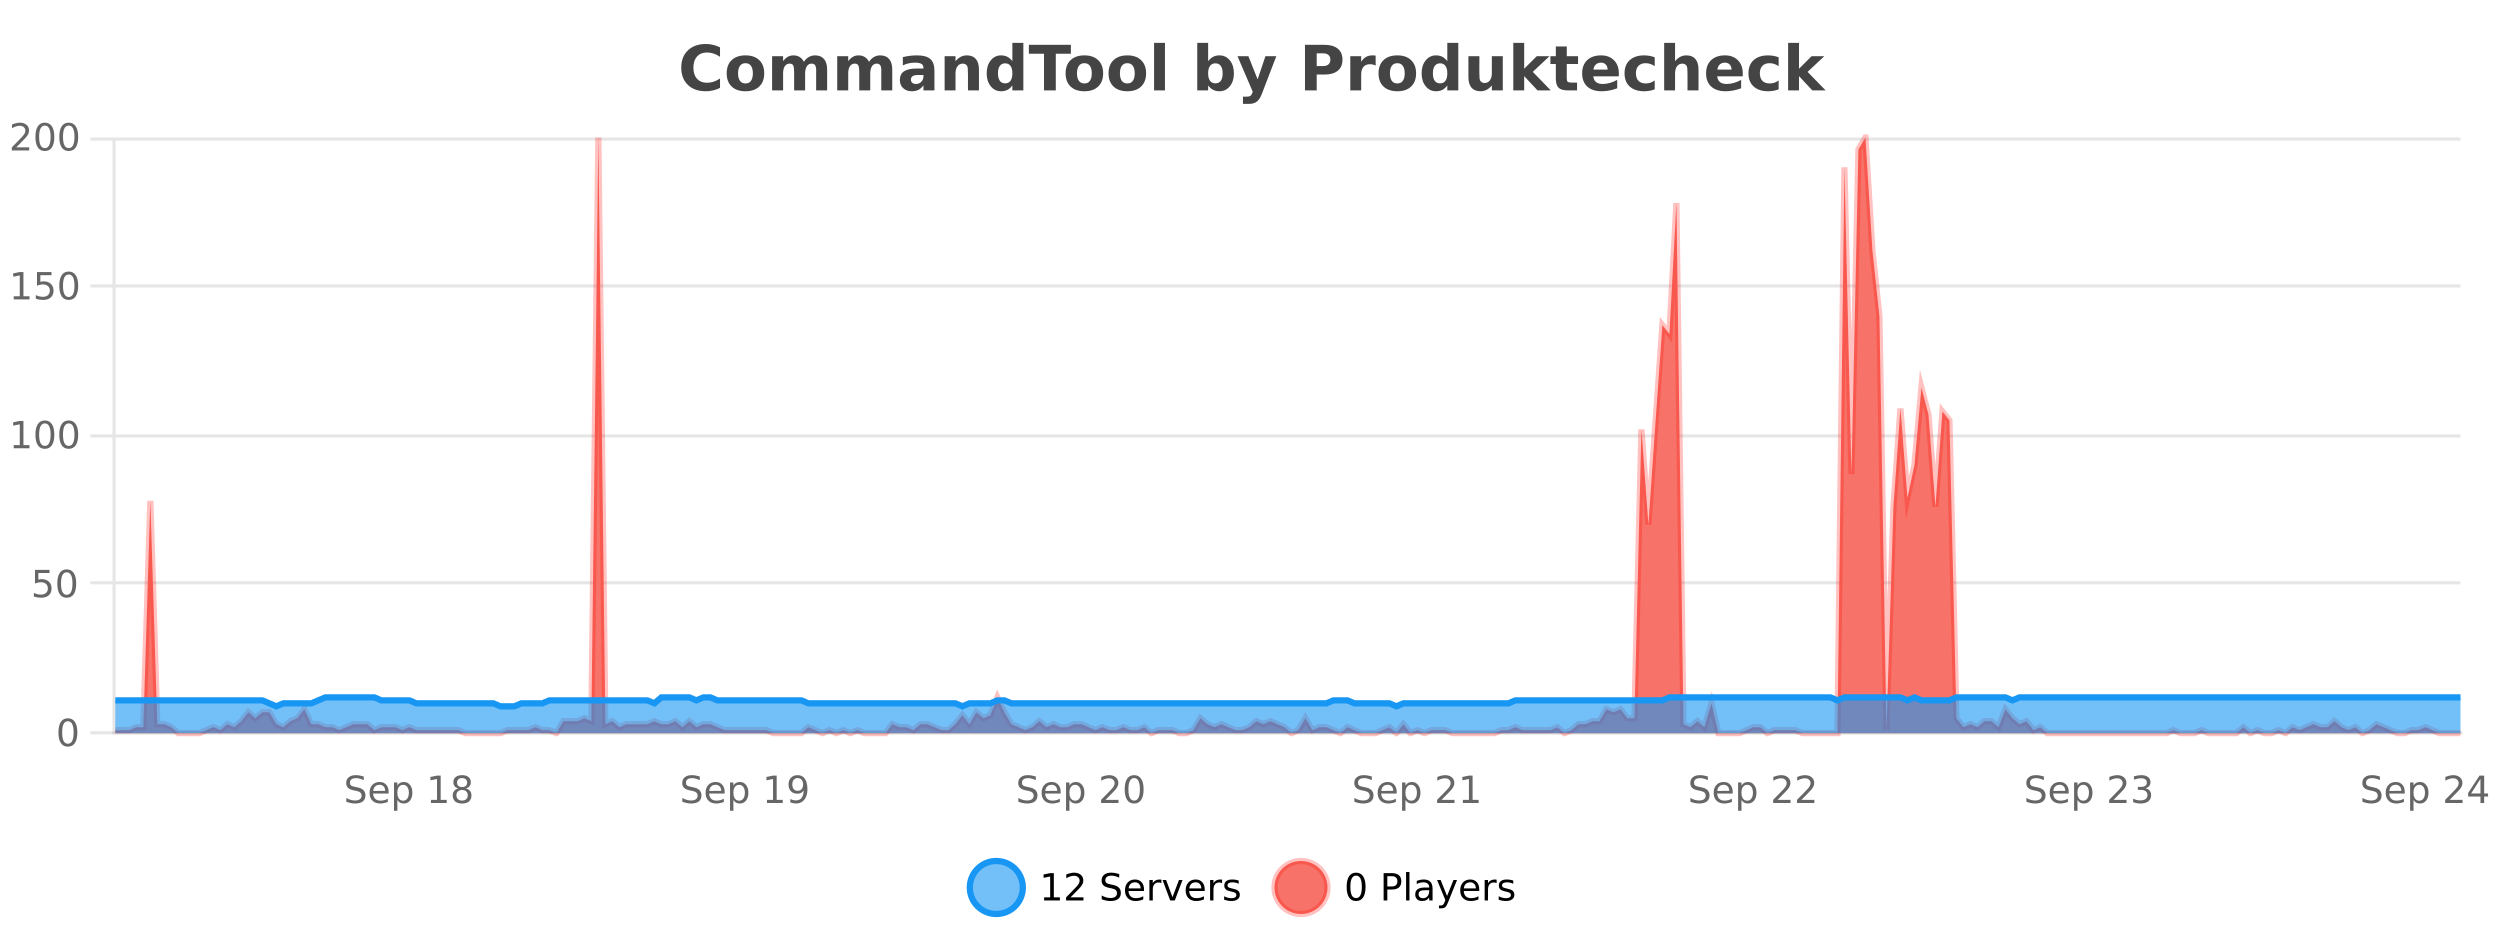
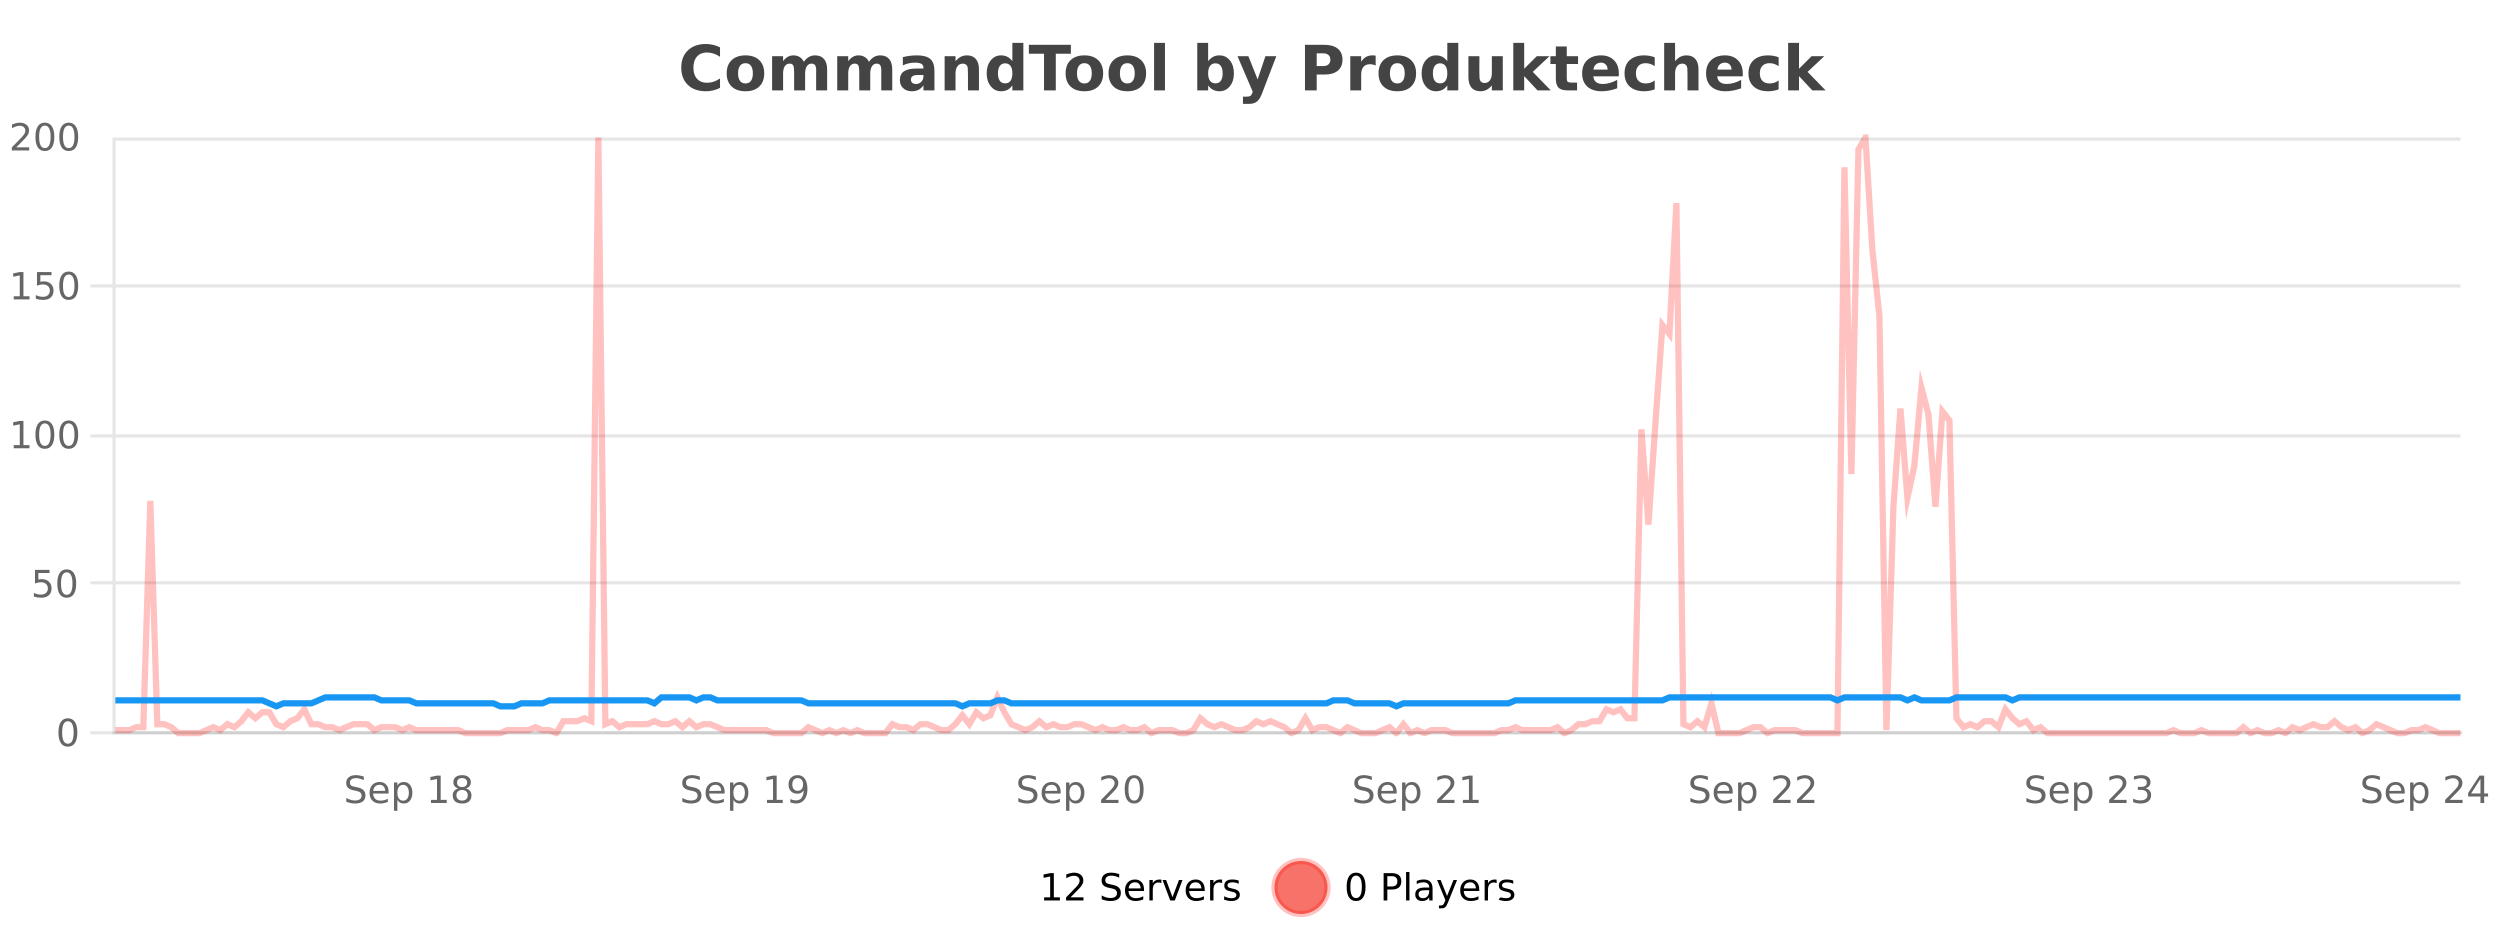
<svg xmlns="http://www.w3.org/2000/svg" width="800pt" height="300pt" viewBox="0 0 800 300" version="1.1">
  <defs>
    <clipPath id="clip1">
      <path d="M 282 263 L 356 263 L 356 300 L 282 300 Z M 282 263 " />
    </clipPath>
    <clipPath id="clip2">
      <path d="M 379 263 L 454 263 L 454 300 L 379 300 Z M 379 263 " />
    </clipPath>
    <clipPath id="clip3">
      <path d="M 36.906 44 L 787.352 44 L 787.352 234.602 L 36.906 234.602 Z M 36.906 44 " />
    </clipPath>
    <clipPath id="clip4">
      <path d="M 35.906 43 L 788.352 43 L 788.352 235.602 L 35.906 235.602 Z M 35.906 43 " />
    </clipPath>
    <clipPath id="clip5">
      <path d="M 36.906 223 L 787.352 223 L 787.352 234.602 L 36.906 234.602 Z M 36.906 223 " />
    </clipPath>
    <clipPath id="clip6">
      <path d="M 35.906 194 L 788.352 194 L 788.352 235.602 L 35.906 235.602 Z M 35.906 194 " />
    </clipPath>
  </defs>
  <g id="surface2524771">
    <rect x="0" y="0" width="800" height="300" style="fill:rgb(100%,100%,100%);fill-opacity:1;stroke:none;" />
    <path style="fill:none;stroke-width:1;stroke-linecap:butt;stroke-linejoin:miter;stroke:rgb(0%,0%,0%);stroke-opacity:0.098;stroke-miterlimit:10;" d="M 37 234.5 L 787.352 234.5 " />
    <path style="fill:none;stroke-width:1;stroke-linecap:butt;stroke-linejoin:miter;stroke:rgb(0%,0%,0%);stroke-opacity:0.098;stroke-miterlimit:10;" d="M 28.906 234.5 L 36 234.5 " />
    <path style="fill:none;stroke-width:1;stroke-linecap:butt;stroke-linejoin:miter;stroke:rgb(0%,0%,0%);stroke-opacity:0.098;stroke-miterlimit:10;" d="M 37 186.5 L 787.352 186.5 " />
    <path style="fill:none;stroke-width:1;stroke-linecap:butt;stroke-linejoin:miter;stroke:rgb(0%,0%,0%);stroke-opacity:0.098;stroke-miterlimit:10;" d="M 28.906 186.5 L 36 186.5 " />
    <path style="fill:none;stroke-width:1;stroke-linecap:butt;stroke-linejoin:miter;stroke:rgb(0%,0%,0%);stroke-opacity:0.098;stroke-miterlimit:10;" d="M 37 139.5 L 787.352 139.5 " />
    <path style="fill:none;stroke-width:1;stroke-linecap:butt;stroke-linejoin:miter;stroke:rgb(0%,0%,0%);stroke-opacity:0.098;stroke-miterlimit:10;" d="M 28.906 139.5 L 36 139.5 " />
    <path style="fill:none;stroke-width:1;stroke-linecap:butt;stroke-linejoin:miter;stroke:rgb(0%,0%,0%);stroke-opacity:0.098;stroke-miterlimit:10;" d="M 37 91.5 L 787.352 91.5 " />
    <path style="fill:none;stroke-width:1;stroke-linecap:butt;stroke-linejoin:miter;stroke:rgb(0%,0%,0%);stroke-opacity:0.098;stroke-miterlimit:10;" d="M 28.906 91.5 L 36 91.5 " />
    <path style="fill:none;stroke-width:1;stroke-linecap:butt;stroke-linejoin:miter;stroke:rgb(0%,0%,0%);stroke-opacity:0.098;stroke-miterlimit:10;" d="M 37 44.5 L 787.352 44.5 " />
-     <path style="fill:none;stroke-width:1;stroke-linecap:butt;stroke-linejoin:miter;stroke:rgb(0%,0%,0%);stroke-opacity:0.098;stroke-miterlimit:10;" d="M 28.906 44.5 L 36 44.5 " />
-     <path style=" stroke:none;fill-rule:nonzero;fill:rgb(9.02%,58.824%,95.294%);fill-opacity:0.6;" d="M 327.305 284 C 327.305 288.688 323.508 292.484 318.82 292.484 C 314.133 292.484 310.336 288.688 310.336 284 C 310.336 279.312 314.133 275.516 318.82 275.516 C 323.508 275.516 327.305 279.312 327.305 284 Z M 327.305 284 " />
    <g clip-path="url(#clip1)" clip-rule="nonzero">
-       <path style="fill:none;stroke-width:2;stroke-linecap:butt;stroke-linejoin:miter;stroke:rgb(9.02%,58.824%,95.294%);stroke-opacity:1;stroke-miterlimit:10;" d="M 327.305 284 C 327.305 288.688 323.508 292.484 318.82 292.484 C 314.133 292.484 310.336 288.688 310.336 284 C 310.336 279.312 314.133 275.516 318.82 275.516 C 323.508 275.516 327.305 279.312 327.305 284 Z M 327.305 284 " />
-     </g>
+       </g>
    <path style=" stroke:none;fill-rule:nonzero;fill:rgb(0%,0%,0%);fill-opacity:1;" d="M 334.117 287.156 L 336.055 287.156 L 336.055 280.484 L 333.945 280.906 L 333.945 279.828 L 336.039 279.406 L 337.227 279.406 L 337.227 287.156 L 339.164 287.156 L 339.164 288.156 L 334.117 288.156 Z M 342.566 287.156 L 346.707 287.156 L 346.707 288.156 L 341.145 288.156 L 341.145 287.156 C 341.59 286.699 342.199 286.078 342.973 285.297 C 343.754 284.508 344.242 283.996 344.441 283.766 C 344.824 283.352 345.09 282.996 345.238 282.703 C 345.395 282.402 345.473 282.109 345.473 281.828 C 345.473 281.359 345.305 280.98 344.973 280.688 C 344.648 280.398 344.227 280.25 343.707 280.25 C 343.332 280.25 342.934 280.312 342.52 280.438 C 342.113 280.562 341.676 280.762 341.207 281.031 L 341.207 279.828 C 341.684 279.641 342.129 279.5 342.535 279.406 C 342.949 279.305 343.332 279.25 343.676 279.25 C 344.582 279.25 345.305 279.48 345.848 279.938 C 346.387 280.387 346.66 280.992 346.66 281.75 C 346.66 282.105 346.59 282.445 346.457 282.766 C 346.32 283.09 346.074 283.469 345.723 283.906 C 345.617 284.023 345.305 284.352 344.785 284.891 C 344.262 285.434 343.523 286.188 342.566 287.156 Z M 358.141 279.688 L 358.141 280.844 C 357.691 280.637 357.266 280.48 356.859 280.375 C 356.461 280.262 356.082 280.203 355.719 280.203 C 355.07 280.203 354.57 280.328 354.219 280.578 C 353.875 280.828 353.703 281.188 353.703 281.656 C 353.703 282.043 353.816 282.336 354.047 282.531 C 354.273 282.73 354.719 282.887 355.375 283 L 356.078 283.156 C 356.961 283.324 357.613 283.621 358.031 284.047 C 358.457 284.465 358.672 285.027 358.672 285.734 C 358.672 286.59 358.383 287.234 357.812 287.672 C 357.25 288.109 356.414 288.328 355.312 288.328 C 354.906 288.328 354.469 288.281 354 288.188 C 353.531 288.094 353.047 287.953 352.547 287.766 L 352.547 286.547 C 353.023 286.82 353.492 287.023 353.953 287.156 C 354.422 287.293 354.875 287.359 355.312 287.359 C 355.988 287.359 356.508 287.23 356.875 286.969 C 357.25 286.699 357.438 286.32 357.438 285.828 C 357.438 285.402 357.301 285.07 357.031 284.828 C 356.77 284.578 356.336 284.398 355.734 284.281 L 355.016 284.141 C 354.129 283.965 353.488 283.688 353.094 283.312 C 352.707 282.938 352.516 282.418 352.516 281.75 C 352.516 280.969 352.785 280.359 353.328 279.922 C 353.867 279.477 354.617 279.25 355.578 279.25 C 355.992 279.25 356.41 279.289 356.828 279.359 C 357.254 279.434 357.691 279.543 358.141 279.688 Z M 366.086 284.609 L 366.086 285.125 L 361.117 285.125 C 361.168 285.875 361.391 286.445 361.789 286.828 C 362.195 287.215 362.75 287.406 363.461 287.406 C 363.875 287.406 364.277 287.359 364.664 287.266 C 365.059 287.164 365.449 287.008 365.836 286.797 L 365.836 287.828 C 365.438 287.984 365.039 288.105 364.633 288.188 C 364.227 288.281 363.812 288.328 363.398 288.328 C 362.355 288.328 361.527 288.027 360.914 287.422 C 360.297 286.809 359.992 285.98 359.992 284.938 C 359.992 283.867 360.281 283.016 360.867 282.391 C 361.449 281.758 362.23 281.438 363.211 281.438 C 364.094 281.438 364.793 281.727 365.305 282.297 C 365.824 282.859 366.086 283.633 366.086 284.609 Z M 365.008 284.281 C 364.996 283.699 364.828 283.23 364.508 282.875 C 364.184 282.523 363.758 282.344 363.227 282.344 C 362.621 282.344 362.137 282.516 361.773 282.859 C 361.418 283.203 361.215 283.684 361.164 284.297 Z M 371.656 282.594 C 371.531 282.531 371.395 282.484 371.25 282.453 C 371.113 282.414 370.957 282.391 370.781 282.391 C 370.176 282.391 369.707 282.59 369.375 282.984 C 369.051 283.383 368.891 283.953 368.891 284.703 L 368.891 288.156 L 367.812 288.156 L 367.812 281.594 L 368.891 281.594 L 368.891 282.609 C 369.117 282.215 369.414 281.922 369.781 281.734 C 370.145 281.539 370.586 281.438 371.109 281.438 C 371.18 281.438 371.258 281.445 371.344 281.453 C 371.438 281.465 371.535 281.48 371.641 281.5 Z M 372.012 281.594 L 373.152 281.594 L 375.199 287.094 L 377.262 281.594 L 378.402 281.594 L 375.934 288.156 L 374.465 288.156 Z M 385.504 284.609 L 385.504 285.125 L 380.535 285.125 C 380.586 285.875 380.809 286.445 381.207 286.828 C 381.613 287.215 382.168 287.406 382.879 287.406 C 383.293 287.406 383.695 287.359 384.082 287.266 C 384.477 287.164 384.867 287.008 385.254 286.797 L 385.254 287.828 C 384.855 287.984 384.457 288.105 384.051 288.188 C 383.645 288.281 383.23 288.328 382.816 288.328 C 381.773 288.328 380.945 288.027 380.332 287.422 C 379.715 286.809 379.41 285.98 379.41 284.938 C 379.41 283.867 379.699 283.016 380.285 282.391 C 380.867 281.758 381.648 281.438 382.629 281.438 C 383.512 281.438 384.211 281.727 384.723 282.297 C 385.242 282.859 385.504 283.633 385.504 284.609 Z M 384.426 284.281 C 384.414 283.699 384.246 283.23 383.926 282.875 C 383.602 282.523 383.176 282.344 382.645 282.344 C 382.039 282.344 381.555 282.516 381.191 282.859 C 380.836 283.203 380.633 283.684 380.582 284.297 Z M 391.074 282.594 C 390.949 282.531 390.812 282.484 390.668 282.453 C 390.531 282.414 390.375 282.391 390.199 282.391 C 389.594 282.391 389.125 282.59 388.793 282.984 C 388.469 283.383 388.309 283.953 388.309 284.703 L 388.309 288.156 L 387.23 288.156 L 387.23 281.594 L 388.309 281.594 L 388.309 282.609 C 388.535 282.215 388.832 281.922 389.199 281.734 C 389.562 281.539 390.004 281.438 390.527 281.438 C 390.598 281.438 390.676 281.445 390.762 281.453 C 390.855 281.465 390.953 281.48 391.059 281.5 Z M 396.383 281.781 L 396.383 282.812 C 396.078 282.656 395.762 282.543 395.43 282.469 C 395.105 282.387 394.766 282.344 394.414 282.344 C 393.883 282.344 393.48 282.43 393.211 282.594 C 392.938 282.75 392.805 282.996 392.805 283.328 C 392.805 283.578 392.898 283.777 393.086 283.922 C 393.281 284.059 393.672 284.188 394.258 284.312 L 394.617 284.406 C 395.387 284.562 395.934 284.793 396.258 285.094 C 396.578 285.398 396.742 285.812 396.742 286.344 C 396.742 286.961 396.496 287.445 396.008 287.797 C 395.527 288.152 394.867 288.328 394.023 288.328 C 393.668 288.328 393.297 288.289 392.914 288.219 C 392.539 288.156 392.141 288.059 391.727 287.922 L 391.727 286.797 C 392.121 287.008 392.512 287.164 392.898 287.266 C 393.281 287.371 393.668 287.422 394.055 287.422 C 394.555 287.422 394.938 287.34 395.211 287.172 C 395.492 286.996 395.633 286.746 395.633 286.422 C 395.633 286.133 395.531 285.906 395.336 285.75 C 395.137 285.594 394.703 285.445 394.039 285.297 L 393.664 285.219 C 392.996 285.074 392.512 284.855 392.211 284.562 C 391.918 284.273 391.773 283.875 391.773 283.375 C 391.773 282.75 391.992 282.273 392.43 281.938 C 392.867 281.605 393.484 281.438 394.289 281.438 C 394.684 281.438 395.059 281.469 395.414 281.531 C 395.766 281.586 396.09 281.668 396.383 281.781 Z M 328.82 277.016 " />
    <path style=" stroke:none;fill-rule:nonzero;fill:rgb(96.863%,44.706%,40.784%);fill-opacity:1;" d="M 424.809 284 C 424.809 288.688 421.008 292.484 416.32 292.484 C 411.637 292.484 407.836 288.688 407.836 284 C 407.836 279.312 411.637 275.516 416.32 275.516 C 421.008 275.516 424.809 279.312 424.809 284 Z M 424.809 284 " />
    <g clip-path="url(#clip2)" clip-rule="nonzero">
      <path style="fill:none;stroke-width:2;stroke-linecap:butt;stroke-linejoin:miter;stroke:rgb(100%,4.706%,0%);stroke-opacity:0.247;stroke-miterlimit:10;" d="M 424.809 284 C 424.809 288.688 421.008 292.484 416.32 292.484 C 411.637 292.484 407.836 288.688 407.836 284 C 407.836 279.312 411.637 275.516 416.32 275.516 C 421.008 275.516 424.809 279.312 424.809 284 Z M 424.809 284 " />
    </g>
-     <path style=" stroke:none;fill-rule:nonzero;fill:rgb(0%,0%,0%);fill-opacity:1;" d="M 433.945 280.188 C 433.34 280.188 432.883 280.492 432.57 281.094 C 432.266 281.688 432.117 282.59 432.117 283.797 C 432.117 284.996 432.266 285.898 432.57 286.5 C 432.883 287.094 433.34 287.391 433.945 287.391 C 434.559 287.391 435.016 287.094 435.32 286.5 C 435.633 285.898 435.789 284.996 435.789 283.797 C 435.789 282.59 435.633 281.688 435.32 281.094 C 435.016 280.492 434.559 280.188 433.945 280.188 Z M 433.945 279.25 C 434.922 279.25 435.672 279.641 436.195 280.422 C 436.715 281.195 436.977 282.32 436.977 283.797 C 436.977 285.266 436.715 286.391 436.195 287.172 C 435.672 287.945 434.922 288.328 433.945 288.328 C 432.965 288.328 432.215 287.945 431.695 287.172 C 431.184 286.391 430.93 285.266 430.93 283.797 C 430.93 282.32 431.184 281.195 431.695 280.422 C 432.215 279.641 432.965 279.25 433.945 279.25 Z M 443.945 280.375 L 443.945 283.672 L 445.43 283.672 C 445.98 283.672 446.406 283.531 446.711 283.25 C 447.012 282.961 447.164 282.547 447.164 282.016 C 447.164 281.496 447.012 281.094 446.711 280.812 C 446.406 280.523 445.98 280.375 445.43 280.375 Z M 442.758 279.406 L 445.43 279.406 C 446.418 279.406 447.164 279.633 447.664 280.078 C 448.164 280.516 448.414 281.164 448.414 282.016 C 448.414 282.883 448.164 283.539 447.664 283.984 C 447.164 284.422 446.418 284.641 445.43 284.641 L 443.945 284.641 L 443.945 288.156 L 442.758 288.156 Z M 449.945 279.031 L 451.023 279.031 L 451.023 288.156 L 449.945 288.156 Z M 456.266 284.859 C 455.398 284.859 454.797 284.961 454.453 285.156 C 454.117 285.355 453.953 285.695 453.953 286.172 C 453.953 286.559 454.078 286.867 454.328 287.094 C 454.586 287.312 454.93 287.422 455.359 287.422 C 455.961 287.422 456.441 287.215 456.797 286.797 C 457.16 286.371 457.344 285.805 457.344 285.094 L 457.344 284.859 Z M 458.422 284.406 L 458.422 288.156 L 457.344 288.156 L 457.344 287.156 C 457.094 287.555 456.785 287.852 456.422 288.047 C 456.055 288.234 455.609 288.328 455.078 288.328 C 454.398 288.328 453.863 288.141 453.469 287.766 C 453.07 287.383 452.875 286.875 452.875 286.25 C 452.875 285.512 453.117 284.953 453.609 284.578 C 454.109 284.203 454.848 284.016 455.828 284.016 L 457.344 284.016 L 457.344 283.906 C 457.344 283.406 457.176 283.023 456.844 282.75 C 456.52 282.48 456.066 282.344 455.484 282.344 C 455.109 282.344 454.738 282.391 454.375 282.484 C 454.02 282.578 453.68 282.715 453.359 282.891 L 453.359 281.891 C 453.754 281.734 454.133 281.621 454.5 281.547 C 454.875 281.477 455.238 281.438 455.594 281.438 C 456.539 281.438 457.25 281.684 457.719 282.172 C 458.188 282.664 458.422 283.406 458.422 284.406 Z M 463.367 288.766 C 463.062 289.547 462.766 290.055 462.477 290.297 C 462.184 290.535 461.797 290.656 461.32 290.656 L 460.461 290.656 L 460.461 289.75 L 461.086 289.75 C 461.387 289.75 461.617 289.676 461.773 289.531 C 461.938 289.395 462.121 289.066 462.32 288.547 L 462.523 288.047 L 459.867 281.594 L 461.008 281.594 L 463.055 286.719 L 465.117 281.594 L 466.258 281.594 Z M 473.359 284.609 L 473.359 285.125 L 468.391 285.125 C 468.441 285.875 468.664 286.445 469.062 286.828 C 469.469 287.215 470.023 287.406 470.734 287.406 C 471.148 287.406 471.551 287.359 471.938 287.266 C 472.332 287.164 472.723 287.008 473.109 286.797 L 473.109 287.828 C 472.711 287.984 472.312 288.105 471.906 288.188 C 471.5 288.281 471.086 288.328 470.672 288.328 C 469.629 288.328 468.801 288.027 468.188 287.422 C 467.57 286.809 467.266 285.98 467.266 284.938 C 467.266 283.867 467.555 283.016 468.141 282.391 C 468.723 281.758 469.504 281.438 470.484 281.438 C 471.367 281.438 472.066 281.727 472.578 282.297 C 473.098 282.859 473.359 283.633 473.359 284.609 Z M 472.281 284.281 C 472.27 283.699 472.102 283.23 471.781 282.875 C 471.457 282.523 471.031 282.344 470.5 282.344 C 469.895 282.344 469.41 282.516 469.047 282.859 C 468.691 283.203 468.488 283.684 468.438 284.297 Z M 478.93 282.594 C 478.805 282.531 478.668 282.484 478.523 282.453 C 478.387 282.414 478.23 282.391 478.055 282.391 C 477.449 282.391 476.98 282.59 476.648 282.984 C 476.324 283.383 476.164 283.953 476.164 284.703 L 476.164 288.156 L 475.086 288.156 L 475.086 281.594 L 476.164 281.594 L 476.164 282.609 C 476.391 282.215 476.688 281.922 477.055 281.734 C 477.418 281.539 477.859 281.438 478.383 281.438 C 478.453 281.438 478.531 281.445 478.617 281.453 C 478.711 281.465 478.809 281.48 478.914 281.5 Z M 484.238 281.781 L 484.238 282.812 C 483.934 282.656 483.617 282.543 483.285 282.469 C 482.961 282.387 482.621 282.344 482.27 282.344 C 481.738 282.344 481.336 282.43 481.066 282.594 C 480.793 282.75 480.66 282.996 480.66 283.328 C 480.66 283.578 480.754 283.777 480.941 283.922 C 481.137 284.059 481.527 284.188 482.113 284.312 L 482.473 284.406 C 483.242 284.562 483.789 284.793 484.113 285.094 C 484.434 285.398 484.598 285.812 484.598 286.344 C 484.598 286.961 484.352 287.445 483.863 287.797 C 483.383 288.152 482.723 288.328 481.879 288.328 C 481.523 288.328 481.152 288.289 480.77 288.219 C 480.395 288.156 479.996 288.059 479.582 287.922 L 479.582 286.797 C 479.977 287.008 480.367 287.164 480.754 287.266 C 481.137 287.371 481.523 287.422 481.91 287.422 C 482.41 287.422 482.793 287.34 483.066 287.172 C 483.348 286.996 483.488 286.746 483.488 286.422 C 483.488 286.133 483.387 285.906 483.191 285.75 C 482.992 285.594 482.559 285.445 481.895 285.297 L 481.52 285.219 C 480.852 285.074 480.367 284.855 480.066 284.562 C 479.773 284.273 479.629 283.875 479.629 283.375 C 479.629 282.75 479.848 282.273 480.285 281.938 C 480.723 281.605 481.34 281.438 482.145 281.438 C 482.539 281.438 482.914 281.469 483.27 281.531 C 483.621 281.586 483.945 281.668 484.238 281.781 Z M 426.32 277.016 " />
+     <path style=" stroke:none;fill-rule:nonzero;fill:rgb(0%,0%,0%);fill-opacity:1;" d="M 433.945 280.188 C 433.34 280.188 432.883 280.492 432.57 281.094 C 432.266 281.688 432.117 282.59 432.117 283.797 C 432.117 284.996 432.266 285.898 432.57 286.5 C 432.883 287.094 433.34 287.391 433.945 287.391 C 434.559 287.391 435.016 287.094 435.32 286.5 C 435.633 285.898 435.789 284.996 435.789 283.797 C 435.789 282.59 435.633 281.688 435.32 281.094 C 435.016 280.492 434.559 280.188 433.945 280.188 Z M 433.945 279.25 C 434.922 279.25 435.672 279.641 436.195 280.422 C 436.715 281.195 436.977 282.32 436.977 283.797 C 436.977 285.266 436.715 286.391 436.195 287.172 C 435.672 287.945 434.922 288.328 433.945 288.328 C 432.965 288.328 432.215 287.945 431.695 287.172 C 431.184 286.391 430.93 285.266 430.93 283.797 C 430.93 282.32 431.184 281.195 431.695 280.422 C 432.215 279.641 432.965 279.25 433.945 279.25 Z M 443.945 280.375 L 443.945 283.672 L 445.43 283.672 C 445.98 283.672 446.406 283.531 446.711 283.25 C 447.012 282.961 447.164 282.547 447.164 282.016 C 447.164 281.496 447.012 281.094 446.711 280.812 C 446.406 280.523 445.98 280.375 445.43 280.375 Z M 442.758 279.406 L 445.43 279.406 C 446.418 279.406 447.164 279.633 447.664 280.078 C 448.164 280.516 448.414 281.164 448.414 282.016 C 448.414 282.883 448.164 283.539 447.664 283.984 C 447.164 284.422 446.418 284.641 445.43 284.641 L 443.945 284.641 L 443.945 288.156 L 442.758 288.156 Z M 449.945 279.031 L 451.023 279.031 L 451.023 288.156 L 449.945 288.156 Z M 456.266 284.859 C 455.398 284.859 454.797 284.961 454.453 285.156 C 454.117 285.355 453.953 285.695 453.953 286.172 C 453.953 286.559 454.078 286.867 454.328 287.094 C 454.586 287.312 454.93 287.422 455.359 287.422 C 455.961 287.422 456.441 287.215 456.797 286.797 C 457.16 286.371 457.344 285.805 457.344 285.094 L 457.344 284.859 Z M 458.422 284.406 L 458.422 288.156 L 457.344 288.156 L 457.344 287.156 C 457.094 287.555 456.785 287.852 456.422 288.047 C 456.055 288.234 455.609 288.328 455.078 288.328 C 454.398 288.328 453.863 288.141 453.469 287.766 C 453.07 287.383 452.875 286.875 452.875 286.25 C 452.875 285.512 453.117 284.953 453.609 284.578 C 454.109 284.203 454.848 284.016 455.828 284.016 L 457.344 284.016 L 457.344 283.906 C 457.344 283.406 457.176 283.023 456.844 282.75 C 456.52 282.48 456.066 282.344 455.484 282.344 C 455.109 282.344 454.738 282.391 454.375 282.484 C 454.02 282.578 453.68 282.715 453.359 282.891 L 453.359 281.891 C 453.754 281.734 454.133 281.621 454.5 281.547 C 454.875 281.477 455.238 281.438 455.594 281.438 C 456.539 281.438 457.25 281.684 457.719 282.172 C 458.188 282.664 458.422 283.406 458.422 284.406 Z M 463.367 288.766 C 463.062 289.547 462.766 290.055 462.477 290.297 C 462.184 290.535 461.797 290.656 461.32 290.656 L 460.461 290.656 L 460.461 289.75 L 461.086 289.75 C 461.387 289.75 461.617 289.676 461.773 289.531 C 461.938 289.395 462.121 289.066 462.32 288.547 L 462.523 288.047 L 459.867 281.594 L 461.008 281.594 L 463.055 286.719 L 465.117 281.594 L 466.258 281.594 Z M 473.359 284.609 L 473.359 285.125 L 468.391 285.125 C 468.441 285.875 468.664 286.445 469.062 286.828 C 469.469 287.215 470.023 287.406 470.734 287.406 C 471.148 287.406 471.551 287.359 471.938 287.266 C 472.332 287.164 472.723 287.008 473.109 286.797 L 473.109 287.828 C 472.711 287.984 472.312 288.105 471.906 288.188 C 471.5 288.281 471.086 288.328 470.672 288.328 C 469.629 288.328 468.801 288.027 468.188 287.422 C 467.57 286.809 467.266 285.98 467.266 284.938 C 467.266 283.867 467.555 283.016 468.141 282.391 C 468.723 281.758 469.504 281.438 470.484 281.438 C 471.367 281.438 472.066 281.727 472.578 282.297 C 473.098 282.859 473.359 283.633 473.359 284.609 Z M 472.281 284.281 C 472.27 283.699 472.102 283.23 471.781 282.875 C 471.457 282.523 471.031 282.344 470.5 282.344 C 469.895 282.344 469.41 282.516 469.047 282.859 C 468.691 283.203 468.488 283.684 468.438 284.297 Z M 478.93 282.594 C 478.805 282.531 478.668 282.484 478.523 282.453 C 478.387 282.414 478.23 282.391 478.055 282.391 C 477.449 282.391 476.98 282.59 476.648 282.984 C 476.324 283.383 476.164 283.953 476.164 284.703 L 476.164 288.156 L 475.086 288.156 L 475.086 281.594 L 476.164 281.594 L 476.164 282.609 C 476.391 282.215 476.688 281.922 477.055 281.734 C 477.418 281.539 477.859 281.438 478.383 281.438 C 478.453 281.438 478.531 281.445 478.617 281.453 C 478.711 281.465 478.809 281.48 478.914 281.5 Z M 484.238 281.781 L 484.238 282.812 C 483.934 282.656 483.617 282.543 483.285 282.469 C 482.961 282.387 482.621 282.344 482.27 282.344 C 481.738 282.344 481.336 282.43 481.066 282.594 C 480.793 282.75 480.66 282.996 480.66 283.328 C 480.66 283.578 480.754 283.777 480.941 283.922 C 481.137 284.059 481.527 284.188 482.113 284.312 L 482.473 284.406 C 483.242 284.562 483.789 284.793 484.113 285.094 C 484.434 285.398 484.598 285.812 484.598 286.344 C 484.598 286.961 484.352 287.445 483.863 287.797 C 483.383 288.152 482.723 288.328 481.879 288.328 C 481.523 288.328 481.152 288.289 480.77 288.219 C 480.395 288.156 479.996 288.059 479.582 287.922 C 479.977 287.008 480.367 287.164 480.754 287.266 C 481.137 287.371 481.523 287.422 481.91 287.422 C 482.41 287.422 482.793 287.34 483.066 287.172 C 483.348 286.996 483.488 286.746 483.488 286.422 C 483.488 286.133 483.387 285.906 483.191 285.75 C 482.992 285.594 482.559 285.445 481.895 285.297 L 481.52 285.219 C 480.852 285.074 480.367 284.855 480.066 284.562 C 479.773 284.273 479.629 283.875 479.629 283.375 C 479.629 282.75 479.848 282.273 480.285 281.938 C 480.723 281.605 481.34 281.438 482.145 281.438 C 482.539 281.438 482.914 281.469 483.27 281.531 C 483.621 281.586 483.945 281.668 484.238 281.781 Z M 426.32 277.016 " />
    <path style=" stroke:none;fill-rule:nonzero;fill:rgb(26.667%,26.667%,26.667%);fill-opacity:1;" d="M 230.406 28.125 C 229.707 28.48 228.984 28.746 228.234 28.922 C 227.492 29.109 226.711 29.203 225.891 29.203 C 223.461 29.203 221.539 28.527 220.125 27.172 C 218.707 25.809 218 23.965 218 21.641 C 218 19.32 218.707 17.48 220.125 16.125 C 221.539 14.762 223.461 14.078 225.891 14.078 C 226.711 14.078 227.492 14.172 228.234 14.359 C 228.984 14.539 229.707 14.805 230.406 15.156 L 230.406 18.172 C 229.707 17.703 229.02 17.359 228.344 17.141 C 227.664 16.914 226.953 16.797 226.203 16.797 C 224.859 16.797 223.801 17.23 223.031 18.094 C 222.27 18.949 221.891 20.133 221.891 21.641 C 221.891 23.152 222.27 24.34 223.031 25.203 C 223.801 26.059 224.859 26.484 226.203 26.484 C 226.953 26.484 227.664 26.375 228.344 26.156 C 229.02 25.93 229.707 25.578 230.406 25.109 Z M 238.57 20.219 C 237.789 20.219 237.195 20.5 236.789 21.062 C 236.383 21.617 236.18 22.418 236.18 23.469 C 236.18 24.512 236.383 25.312 236.789 25.875 C 237.195 26.43 237.789 26.703 238.57 26.703 C 239.328 26.703 239.906 26.43 240.305 25.875 C 240.711 25.312 240.914 24.512 240.914 23.469 C 240.914 22.418 240.711 21.617 240.305 21.062 C 239.906 20.5 239.328 20.219 238.57 20.219 Z M 238.57 17.719 C 240.445 17.719 241.906 18.23 242.961 19.25 C 244.023 20.262 244.555 21.668 244.555 23.469 C 244.555 25.262 244.023 26.668 242.961 27.688 C 241.906 28.699 240.445 29.203 238.57 29.203 C 236.672 29.203 235.195 28.699 234.133 27.688 C 233.07 26.668 232.539 25.262 232.539 23.469 C 232.539 21.668 233.07 20.262 234.133 19.25 C 235.195 18.23 236.672 17.719 238.57 17.719 Z M 257.23 19.797 C 257.676 19.121 258.203 18.605 258.809 18.25 C 259.422 17.898 260.094 17.719 260.824 17.719 C 262.074 17.719 263.027 18.109 263.684 18.891 C 264.348 19.664 264.684 20.789 264.684 22.266 L 264.684 28.922 L 261.168 28.922 L 261.168 23.219 C 261.168 23.137 261.168 23.047 261.168 22.953 C 261.176 22.859 261.184 22.73 261.184 22.562 C 261.184 21.793 261.066 21.234 260.84 20.891 C 260.609 20.539 260.238 20.359 259.73 20.359 C 259.074 20.359 258.562 20.637 258.199 21.188 C 257.832 21.73 257.645 22.516 257.637 23.547 L 257.637 28.922 L 254.121 28.922 L 254.121 23.219 C 254.121 22.012 254.016 21.234 253.809 20.891 C 253.598 20.539 253.23 20.359 252.699 20.359 C 252.02 20.359 251.5 20.637 251.137 21.188 C 250.77 21.73 250.59 22.516 250.59 23.547 L 250.59 28.922 L 247.074 28.922 L 247.074 17.984 L 250.59 17.984 L 250.59 19.578 C 251.027 18.965 251.52 18.5 252.074 18.188 C 252.625 17.875 253.238 17.719 253.918 17.719 C 254.668 17.719 255.332 17.902 255.918 18.266 C 256.5 18.633 256.938 19.141 257.23 19.797 Z M 278.07 19.797 C 278.516 19.121 279.043 18.605 279.648 18.25 C 280.262 17.898 280.934 17.719 281.664 17.719 C 282.914 17.719 283.867 18.109 284.523 18.891 C 285.188 19.664 285.523 20.789 285.523 22.266 L 285.523 28.922 L 282.008 28.922 L 282.008 23.219 C 282.008 23.137 282.008 23.047 282.008 22.953 C 282.016 22.859 282.023 22.73 282.023 22.562 C 282.023 21.793 281.906 21.234 281.68 20.891 C 281.449 20.539 281.078 20.359 280.57 20.359 C 279.914 20.359 279.402 20.637 279.039 21.188 C 278.672 21.73 278.484 22.516 278.477 23.547 L 278.477 28.922 L 274.961 28.922 L 274.961 23.219 C 274.961 22.012 274.855 21.234 274.648 20.891 C 274.438 20.539 274.07 20.359 273.539 20.359 C 272.859 20.359 272.34 20.637 271.977 21.188 C 271.609 21.73 271.43 22.516 271.43 23.547 L 271.43 28.922 L 267.914 28.922 L 267.914 17.984 L 271.43 17.984 L 271.43 19.578 C 271.867 18.965 272.359 18.5 272.914 18.188 C 273.465 17.875 274.078 17.719 274.758 17.719 C 275.508 17.719 276.172 17.902 276.758 18.266 C 277.34 18.633 277.777 19.141 278.07 19.797 Z M 293.676 24 C 292.945 24 292.398 24.125 292.035 24.375 C 291.668 24.617 291.488 24.98 291.488 25.469 C 291.488 25.906 291.633 26.25 291.926 26.5 C 292.227 26.75 292.637 26.875 293.16 26.875 C 293.816 26.875 294.367 26.641 294.816 26.172 C 295.273 25.703 295.504 25.117 295.504 24.406 L 295.504 24 Z M 299.02 22.688 L 299.02 28.922 L 295.504 28.922 L 295.504 27.297 C 295.035 27.965 294.504 28.449 293.91 28.75 C 293.324 29.051 292.613 29.203 291.77 29.203 C 290.645 29.203 289.727 28.875 289.02 28.219 C 288.309 27.555 287.957 26.695 287.957 25.641 C 287.957 24.359 288.395 23.422 289.27 22.828 C 290.152 22.227 291.543 21.922 293.441 21.922 L 295.504 21.922 L 295.504 21.641 C 295.504 21.09 295.285 20.688 294.848 20.438 C 294.41 20.18 293.727 20.047 292.801 20.047 C 292.051 20.047 291.352 20.125 290.707 20.281 C 290.059 20.43 289.461 20.648 288.91 20.938 L 288.91 18.281 C 289.66 18.094 290.41 17.953 291.16 17.859 C 291.918 17.766 292.68 17.719 293.441 17.719 C 295.41 17.719 296.832 18.109 297.707 18.891 C 298.582 19.664 299.02 20.93 299.02 22.688 Z M 313.266 22.266 L 313.266 28.922 L 309.75 28.922 L 309.75 23.828 C 309.75 22.883 309.727 22.23 309.688 21.875 C 309.645 21.512 309.57 21.246 309.469 21.078 C 309.332 20.852 309.145 20.672 308.906 20.547 C 308.676 20.422 308.41 20.359 308.109 20.359 C 307.379 20.359 306.805 20.641 306.391 21.203 C 305.973 21.766 305.766 22.547 305.766 23.547 L 305.766 28.922 L 302.281 28.922 L 302.281 17.984 L 305.766 17.984 L 305.766 19.578 C 306.297 18.945 306.859 18.477 307.453 18.172 C 308.047 17.871 308.695 17.719 309.406 17.719 C 310.676 17.719 311.633 18.109 312.281 18.891 C 312.938 19.664 313.266 20.789 313.266 22.266 Z M 323.957 19.578 L 323.957 13.719 L 327.473 13.719 L 327.473 28.922 L 323.957 28.922 L 323.957 27.344 C 323.477 27.992 322.945 28.465 322.363 28.766 C 321.777 29.055 321.105 29.203 320.348 29.203 C 319.004 29.203 317.898 28.668 317.035 27.594 C 316.168 26.523 315.738 25.148 315.738 23.469 C 315.738 21.781 316.168 20.402 317.035 19.328 C 317.898 18.258 319.004 17.719 320.348 17.719 C 321.105 17.719 321.777 17.871 322.363 18.172 C 322.945 18.477 323.477 18.945 323.957 19.578 Z M 321.645 26.672 C 322.395 26.672 322.965 26.402 323.363 25.859 C 323.758 25.309 323.957 24.512 323.957 23.469 C 323.957 22.43 323.758 21.637 323.363 21.094 C 322.965 20.543 322.395 20.266 321.645 20.266 C 320.902 20.266 320.336 20.543 319.941 21.094 C 319.543 21.637 319.348 22.43 319.348 23.469 C 319.348 24.512 319.543 25.309 319.941 25.859 C 320.336 26.402 320.902 26.672 321.645 26.672 Z M 329.242 14.344 L 342.68 14.344 L 342.68 17.188 L 337.852 17.188 L 337.852 28.922 L 334.086 28.922 L 334.086 17.188 L 329.242 17.188 Z M 347.023 20.219 C 346.242 20.219 345.648 20.5 345.242 21.062 C 344.836 21.617 344.633 22.418 344.633 23.469 C 344.633 24.512 344.836 25.312 345.242 25.875 C 345.648 26.43 346.242 26.703 347.023 26.703 C 347.781 26.703 348.359 26.43 348.758 25.875 C 349.164 25.312 349.367 24.512 349.367 23.469 C 349.367 22.418 349.164 21.617 348.758 21.062 C 348.359 20.5 347.781 20.219 347.023 20.219 Z M 347.023 17.719 C 348.898 17.719 350.359 18.23 351.414 19.25 C 352.477 20.262 353.008 21.668 353.008 23.469 C 353.008 25.262 352.477 26.668 351.414 27.688 C 350.359 28.699 348.898 29.203 347.023 29.203 C 345.125 29.203 343.648 28.699 342.586 27.688 C 341.523 26.668 340.992 25.262 340.992 23.469 C 340.992 21.668 341.523 20.262 342.586 19.25 C 343.648 18.23 345.125 17.719 347.023 17.719 Z M 360.766 20.219 C 359.984 20.219 359.391 20.5 358.984 21.062 C 358.578 21.617 358.375 22.418 358.375 23.469 C 358.375 24.512 358.578 25.312 358.984 25.875 C 359.391 26.43 359.984 26.703 360.766 26.703 C 361.523 26.703 362.102 26.43 362.5 25.875 C 362.906 25.312 363.109 24.512 363.109 23.469 C 363.109 22.418 362.906 21.617 362.5 21.062 C 362.102 20.5 361.523 20.219 360.766 20.219 Z M 360.766 17.719 C 362.641 17.719 364.102 18.23 365.156 19.25 C 366.219 20.262 366.75 21.668 366.75 23.469 C 366.75 25.262 366.219 26.668 365.156 27.688 C 364.102 28.699 362.641 29.203 360.766 29.203 C 358.867 29.203 357.391 28.699 356.328 27.688 C 355.266 26.668 354.734 25.262 354.734 23.469 C 354.734 21.668 355.266 20.262 356.328 19.25 C 357.391 18.23 358.867 17.719 360.766 17.719 Z M 369.305 13.719 L 372.789 13.719 L 372.789 28.922 L 369.305 28.922 Z M 388.934 26.672 C 389.684 26.672 390.254 26.402 390.652 25.859 C 391.047 25.309 391.246 24.512 391.246 23.469 C 391.246 22.43 391.047 21.637 390.652 21.094 C 390.254 20.543 389.684 20.266 388.934 20.266 C 388.184 20.266 387.605 20.543 387.199 21.094 C 386.801 21.637 386.605 22.43 386.605 23.469 C 386.605 24.5 386.801 25.293 387.199 25.844 C 387.605 26.398 388.184 26.672 388.934 26.672 Z M 386.605 19.578 C 387.094 18.945 387.629 18.477 388.215 18.172 C 388.797 17.871 389.469 17.719 390.23 17.719 C 391.582 17.719 392.691 18.258 393.559 19.328 C 394.422 20.402 394.855 21.781 394.855 23.469 C 394.855 25.148 394.422 26.523 393.559 27.594 C 392.691 28.668 391.582 29.203 390.23 29.203 C 389.469 29.203 388.797 29.051 388.215 28.75 C 387.629 28.449 387.094 27.98 386.605 27.344 L 386.605 28.922 L 383.121 28.922 L 383.121 13.719 L 386.605 13.719 Z M 396 17.984 L 399.484 17.984 L 402.438 25.406 L 404.938 17.984 L 408.422 17.984 L 403.828 29.953 C 403.367 31.172 402.828 32.02 402.203 32.5 C 401.586 32.988 400.781 33.234 399.781 33.234 L 397.75 33.234 L 397.75 30.938 L 398.844 30.938 C 399.438 30.938 399.867 30.844 400.141 30.656 C 400.41 30.469 400.617 30.129 400.766 29.641 L 400.875 29.344 Z M 417.594 14.344 L 423.828 14.344 C 425.68 14.344 427.102 14.758 428.094 15.578 C 429.094 16.402 429.594 17.574 429.594 19.094 C 429.594 20.625 429.094 21.805 428.094 22.625 C 427.102 23.449 425.68 23.859 423.828 23.859 L 421.344 23.859 L 421.344 28.922 L 417.594 28.922 Z M 421.344 17.062 L 421.344 21.141 L 423.422 21.141 C 424.148 21.141 424.711 20.965 425.109 20.609 C 425.516 20.258 425.719 19.75 425.719 19.094 C 425.719 18.449 425.516 17.949 425.109 17.594 C 424.711 17.242 424.148 17.062 423.422 17.062 Z M 440.219 20.969 C 439.906 20.824 439.598 20.719 439.297 20.656 C 438.992 20.586 438.691 20.547 438.391 20.547 C 437.484 20.547 436.785 20.836 436.297 21.406 C 435.816 21.98 435.578 22.805 435.578 23.875 L 435.578 28.922 L 432.094 28.922 L 432.094 17.984 L 435.578 17.984 L 435.578 19.781 C 436.023 19.062 436.539 18.543 437.125 18.219 C 437.707 17.887 438.406 17.719 439.219 17.719 C 439.344 17.719 439.473 17.727 439.609 17.734 C 439.742 17.746 439.941 17.766 440.203 17.797 Z M 447.164 20.219 C 446.383 20.219 445.789 20.5 445.383 21.062 C 444.977 21.617 444.773 22.418 444.773 23.469 C 444.773 24.512 444.977 25.312 445.383 25.875 C 445.789 26.43 446.383 26.703 447.164 26.703 C 447.922 26.703 448.5 26.43 448.898 25.875 C 449.305 25.312 449.508 24.512 449.508 23.469 C 449.508 22.418 449.305 21.617 448.898 21.062 C 448.5 20.5 447.922 20.219 447.164 20.219 Z M 447.164 17.719 C 449.039 17.719 450.5 18.23 451.555 19.25 C 452.617 20.262 453.148 21.668 453.148 23.469 C 453.148 25.262 452.617 26.668 451.555 27.688 C 450.5 28.699 449.039 29.203 447.164 29.203 C 445.266 29.203 443.789 28.699 442.727 27.688 C 441.664 26.668 441.133 25.262 441.133 23.469 C 441.133 21.668 441.664 20.262 442.727 19.25 C 443.789 18.23 445.266 17.719 447.164 17.719 Z M 463.137 19.578 L 463.137 13.719 L 466.652 13.719 L 466.652 28.922 L 463.137 28.922 L 463.137 27.344 C 462.656 27.992 462.125 28.465 461.543 28.766 C 460.957 29.055 460.285 29.203 459.527 29.203 C 458.184 29.203 457.078 28.668 456.215 27.594 C 455.348 26.523 454.918 25.148 454.918 23.469 C 454.918 21.781 455.348 20.402 456.215 19.328 C 457.078 18.258 458.184 17.719 459.527 17.719 C 460.285 17.719 460.957 17.871 461.543 18.172 C 462.125 18.477 462.656 18.945 463.137 19.578 Z M 460.824 26.672 C 461.574 26.672 462.145 26.402 462.543 25.859 C 462.938 25.309 463.137 24.512 463.137 23.469 C 463.137 22.43 462.938 21.637 462.543 21.094 C 462.145 20.543 461.574 20.266 460.824 20.266 C 460.082 20.266 459.516 20.543 459.121 21.094 C 458.723 21.637 458.527 22.43 458.527 23.469 C 458.527 24.512 458.723 25.309 459.121 25.859 C 459.516 26.402 460.082 26.672 460.824 26.672 Z M 469.891 24.656 L 469.891 17.984 L 473.406 17.984 L 473.406 19.078 C 473.406 19.672 473.398 20.418 473.391 21.312 C 473.391 22.211 473.391 22.805 473.391 23.094 C 473.391 23.98 473.41 24.617 473.453 25 C 473.504 25.387 473.582 25.668 473.688 25.844 C 473.832 26.074 474.02 26.25 474.25 26.375 C 474.477 26.5 474.742 26.562 475.047 26.562 C 475.773 26.562 476.348 26.281 476.766 25.719 C 477.18 25.156 477.391 24.383 477.391 23.391 L 477.391 17.984 L 480.891 17.984 L 480.891 28.922 L 477.391 28.922 L 477.391 27.344 C 476.859 27.98 476.297 28.449 475.703 28.75 C 475.117 29.051 474.473 29.203 473.766 29.203 C 472.504 29.203 471.539 28.82 470.875 28.047 C 470.219 27.266 469.891 26.137 469.891 24.656 Z M 484.254 13.719 L 487.738 13.719 L 487.738 22 L 491.77 17.984 L 495.832 17.984 L 490.488 23 L 496.254 28.922 L 492.004 28.922 L 487.738 24.359 L 487.738 28.922 L 484.254 28.922 Z M 501.367 14.875 L 501.367 17.984 L 504.977 17.984 L 504.977 20.484 L 501.367 20.484 L 501.367 25.125 C 501.367 25.637 501.465 25.98 501.664 26.156 C 501.871 26.336 502.273 26.422 502.867 26.422 L 504.664 26.422 L 504.664 28.922 L 501.664 28.922 C 500.289 28.922 499.309 28.637 498.727 28.062 C 498.152 27.48 497.867 26.5 497.867 25.125 L 497.867 20.484 L 496.133 20.484 L 496.133 17.984 L 497.867 17.984 L 497.867 14.875 Z M 518.023 23.422 L 518.023 24.422 L 509.852 24.422 C 509.934 25.246 510.23 25.859 510.742 26.266 C 511.25 26.672 511.961 26.875 512.867 26.875 C 513.605 26.875 514.359 26.766 515.133 26.547 C 515.902 26.328 516.695 26 517.508 25.562 L 517.508 28.25 C 516.684 28.562 515.855 28.797 515.023 28.953 C 514.199 29.117 513.375 29.203 512.555 29.203 C 510.574 29.203 509.031 28.703 507.93 27.703 C 506.836 26.695 506.289 25.281 506.289 23.469 C 506.289 21.68 506.824 20.273 507.898 19.25 C 508.98 18.23 510.465 17.719 512.352 17.719 C 514.07 17.719 515.445 18.242 516.477 19.281 C 517.508 20.312 518.023 21.695 518.023 23.422 Z M 514.43 22.266 C 514.43 21.602 514.234 21.062 513.852 20.656 C 513.465 20.25 512.961 20.047 512.336 20.047 C 511.656 20.047 511.105 20.242 510.68 20.625 C 510.262 21 510 21.547 509.898 22.266 Z M 529.508 18.328 L 529.508 21.172 C 529.039 20.852 528.562 20.609 528.086 20.453 C 527.605 20.297 527.105 20.219 526.586 20.219 C 525.617 20.219 524.855 20.508 524.305 21.078 C 523.762 21.641 523.492 22.438 523.492 23.469 C 523.492 24.492 523.762 25.289 524.305 25.859 C 524.855 26.422 525.617 26.703 526.586 26.703 C 527.137 26.703 527.656 26.625 528.148 26.469 C 528.637 26.305 529.09 26.059 529.508 25.734 L 529.508 28.594 C 528.965 28.805 528.414 28.953 527.852 29.047 C 527.289 29.148 526.719 29.203 526.148 29.203 C 524.18 29.203 522.637 28.699 521.523 27.688 C 520.406 26.68 519.852 25.273 519.852 23.469 C 519.852 21.656 520.406 20.246 521.523 19.234 C 522.637 18.227 524.18 17.719 526.148 17.719 C 526.719 17.719 527.281 17.773 527.836 17.875 C 528.398 17.969 528.953 18.121 529.508 18.328 Z M 543.52 22.266 L 543.52 28.922 L 540.004 28.922 L 540.004 23.844 C 540.004 22.887 539.98 22.23 539.941 21.875 C 539.898 21.512 539.824 21.246 539.723 21.078 C 539.586 20.852 539.398 20.672 539.16 20.547 C 538.93 20.422 538.664 20.359 538.363 20.359 C 537.633 20.359 537.059 20.641 536.645 21.203 C 536.227 21.766 536.02 22.547 536.02 23.547 L 536.02 28.922 L 532.535 28.922 L 532.535 13.719 L 536.02 13.719 L 536.02 19.578 C 536.551 18.945 537.113 18.477 537.707 18.172 C 538.301 17.871 538.949 17.719 539.66 17.719 C 540.93 17.719 541.887 18.109 542.535 18.891 C 543.191 19.664 543.52 20.789 543.52 22.266 Z M 557.68 23.422 L 557.68 24.422 L 549.508 24.422 C 549.59 25.246 549.887 25.859 550.398 26.266 C 550.906 26.672 551.617 26.875 552.523 26.875 C 553.262 26.875 554.016 26.766 554.789 26.547 C 555.559 26.328 556.352 26 557.164 25.562 L 557.164 28.25 C 556.34 28.562 555.512 28.797 554.68 28.953 C 553.855 29.117 553.031 29.203 552.211 29.203 C 550.23 29.203 548.688 28.703 547.586 27.703 C 546.492 26.695 545.945 25.281 545.945 23.469 C 545.945 21.68 546.48 20.273 547.555 19.25 C 548.637 18.23 550.121 17.719 552.008 17.719 C 553.727 17.719 555.102 18.242 556.133 19.281 C 557.164 20.312 557.68 21.695 557.68 23.422 Z M 554.086 22.266 C 554.086 21.602 553.891 21.062 553.508 20.656 C 553.121 20.25 552.617 20.047 551.992 20.047 C 551.312 20.047 550.762 20.242 550.336 20.625 C 549.918 21 549.656 21.547 549.555 22.266 Z M 569.164 18.328 L 569.164 21.172 C 568.695 20.852 568.219 20.609 567.742 20.453 C 567.262 20.297 566.762 20.219 566.242 20.219 C 565.273 20.219 564.512 20.508 563.961 21.078 C 563.418 21.641 563.148 22.438 563.148 23.469 C 563.148 24.492 563.418 25.289 563.961 25.859 C 564.512 26.422 565.273 26.703 566.242 26.703 C 566.793 26.703 567.312 26.625 567.805 26.469 C 568.293 26.305 568.746 26.059 569.164 25.734 L 569.164 28.594 C 568.621 28.805 568.07 28.953 567.508 29.047 C 566.945 29.148 566.375 29.203 565.805 29.203 C 563.836 29.203 562.293 28.699 561.18 27.688 C 560.062 26.68 559.508 25.273 559.508 23.469 C 559.508 21.656 560.062 20.246 561.18 19.234 C 562.293 18.227 563.836 17.719 565.805 17.719 C 566.375 17.719 566.938 17.773 567.492 17.875 C 568.055 17.969 568.609 18.121 569.164 18.328 Z M 572.195 13.719 L 575.68 13.719 L 575.68 22 L 579.711 17.984 L 583.773 17.984 L 578.43 23 L 584.195 28.922 L 579.945 28.922 L 575.68 24.359 L 575.68 28.922 L 572.195 28.922 Z M 217 10.359 " />
    <path style="fill:none;stroke-width:1;stroke-linecap:butt;stroke-linejoin:miter;stroke:rgb(0%,0%,0%);stroke-opacity:0.098;stroke-miterlimit:10;" d="M 36 234.5 L 788 234.5 " />
    <path style=" stroke:none;fill-rule:nonzero;fill:rgb(40%,40%,40%);fill-opacity:1;" d="M 116.41 248.484 L 116.41 249.641 C 115.961 249.434 115.535 249.277 115.129 249.172 C 114.73 249.059 114.352 249 113.988 249 C 113.34 249 112.84 249.125 112.488 249.375 C 112.145 249.625 111.973 249.984 111.973 250.453 C 111.973 250.84 112.086 251.133 112.316 251.328 C 112.543 251.527 112.988 251.684 113.645 251.797 L 114.348 251.953 C 115.23 252.121 115.883 252.418 116.301 252.844 C 116.727 253.262 116.941 253.824 116.941 254.531 C 116.941 255.387 116.652 256.031 116.082 256.469 C 115.52 256.906 114.684 257.125 113.582 257.125 C 113.176 257.125 112.738 257.078 112.27 256.984 C 111.801 256.891 111.316 256.75 110.816 256.562 L 110.816 255.344 C 111.293 255.617 111.762 255.82 112.223 255.953 C 112.691 256.09 113.145 256.156 113.582 256.156 C 114.258 256.156 114.777 256.027 115.145 255.766 C 115.52 255.496 115.707 255.117 115.707 254.625 C 115.707 254.199 115.57 253.867 115.301 253.625 C 115.039 253.375 114.605 253.195 114.004 253.078 L 113.285 252.938 C 112.398 252.762 111.758 252.484 111.363 252.109 C 110.977 251.734 110.785 251.215 110.785 250.547 C 110.785 249.766 111.055 249.156 111.598 248.719 C 112.137 248.273 112.887 248.047 113.848 248.047 C 114.262 248.047 114.68 248.086 115.098 248.156 C 115.523 248.23 115.961 248.34 116.41 248.484 Z M 124.355 253.406 L 124.355 253.922 L 119.387 253.922 C 119.438 254.672 119.66 255.242 120.059 255.625 C 120.465 256.012 121.02 256.203 121.73 256.203 C 122.145 256.203 122.547 256.156 122.934 256.062 C 123.328 255.961 123.719 255.805 124.105 255.594 L 124.105 256.625 C 123.707 256.781 123.309 256.902 122.902 256.984 C 122.496 257.078 122.082 257.125 121.668 257.125 C 120.625 257.125 119.797 256.824 119.184 256.219 C 118.566 255.605 118.262 254.777 118.262 253.734 C 118.262 252.664 118.551 251.812 119.137 251.188 C 119.719 250.555 120.5 250.234 121.48 250.234 C 122.363 250.234 123.062 250.523 123.574 251.094 C 124.094 251.656 124.355 252.43 124.355 253.406 Z M 123.277 253.078 C 123.266 252.496 123.098 252.027 122.777 251.672 C 122.453 251.32 122.027 251.141 121.496 251.141 C 120.891 251.141 120.406 251.312 120.043 251.656 C 119.688 252 119.484 252.48 119.434 253.094 Z M 127.16 255.969 L 127.16 259.453 L 126.082 259.453 L 126.082 250.391 L 127.16 250.391 L 127.16 251.391 C 127.387 250.996 127.676 250.703 128.02 250.516 C 128.363 250.328 128.773 250.234 129.254 250.234 C 130.055 250.234 130.707 250.555 131.207 251.188 C 131.707 251.812 131.957 252.641 131.957 253.672 C 131.957 254.703 131.707 255.539 131.207 256.172 C 130.707 256.809 130.055 257.125 129.254 257.125 C 128.773 257.125 128.363 257.031 128.02 256.844 C 127.676 256.648 127.387 256.355 127.16 255.969 Z M 130.832 253.672 C 130.832 252.883 130.664 252.262 130.332 251.812 C 130.008 251.367 129.566 251.141 129.004 251.141 C 128.43 251.141 127.977 251.367 127.645 251.812 C 127.32 252.262 127.16 252.883 127.16 253.672 C 127.16 254.465 127.32 255.09 127.645 255.547 C 127.977 255.996 128.43 256.219 129.004 256.219 C 129.566 256.219 130.008 255.996 130.332 255.547 C 130.664 255.09 130.832 254.465 130.832 253.672 Z M 137.906 255.953 L 139.844 255.953 L 139.844 249.281 L 137.734 249.703 L 137.734 248.625 L 139.828 248.203 L 141.016 248.203 L 141.016 255.953 L 142.953 255.953 L 142.953 256.953 L 137.906 256.953 Z M 147.867 252.797 C 147.305 252.797 146.859 252.949 146.539 253.25 C 146.215 253.555 146.055 253.965 146.055 254.484 C 146.055 255.016 146.215 255.434 146.539 255.734 C 146.859 256.039 147.305 256.188 147.867 256.188 C 148.43 256.188 148.871 256.039 149.195 255.734 C 149.516 255.434 149.68 255.016 149.68 254.484 C 149.68 253.965 149.516 253.555 149.195 253.25 C 148.883 252.949 148.438 252.797 147.867 252.797 Z M 146.68 252.297 C 146.18 252.172 145.781 251.938 145.492 251.594 C 145.211 251.242 145.07 250.812 145.07 250.312 C 145.07 249.617 145.32 249.062 145.82 248.656 C 146.32 248.25 147 248.047 147.867 248.047 C 148.742 248.047 149.422 248.25 149.914 248.656 C 150.414 249.062 150.664 249.617 150.664 250.312 C 150.664 250.812 150.523 251.242 150.242 251.594 C 149.961 251.938 149.562 252.172 149.055 252.297 C 149.625 252.434 150.07 252.695 150.383 253.078 C 150.703 253.465 150.867 253.934 150.867 254.484 C 150.867 255.34 150.605 255.996 150.086 256.453 C 149.574 256.902 148.836 257.125 147.867 257.125 C 146.906 257.125 146.168 256.902 145.648 256.453 C 145.125 255.996 144.867 255.34 144.867 254.484 C 144.867 253.934 145.027 253.465 145.352 253.078 C 145.672 252.695 146.117 252.434 146.68 252.297 Z M 146.258 250.422 C 146.258 250.883 146.398 251.234 146.68 251.484 C 146.961 251.734 147.355 251.859 147.867 251.859 C 148.375 251.859 148.773 251.734 149.055 251.484 C 149.344 251.234 149.492 250.883 149.492 250.422 C 149.492 249.977 149.344 249.625 149.055 249.375 C 148.773 249.117 148.375 248.984 147.867 248.984 C 147.355 248.984 146.961 249.117 146.68 249.375 C 146.398 249.625 146.258 249.977 146.258 250.422 Z M 109.988 245.816 " />
    <path style=" stroke:none;fill-rule:nonzero;fill:rgb(40%,40%,40%);fill-opacity:1;" d="M 223.938 248.484 L 223.938 249.641 C 223.488 249.434 223.062 249.277 222.656 249.172 C 222.258 249.059 221.879 249 221.516 249 C 220.867 249 220.367 249.125 220.016 249.375 C 219.672 249.625 219.5 249.984 219.5 250.453 C 219.5 250.84 219.613 251.133 219.844 251.328 C 220.07 251.527 220.516 251.684 221.172 251.797 L 221.875 251.953 C 222.758 252.121 223.41 252.418 223.828 252.844 C 224.254 253.262 224.469 253.824 224.469 254.531 C 224.469 255.387 224.18 256.031 223.609 256.469 C 223.047 256.906 222.211 257.125 221.109 257.125 C 220.703 257.125 220.266 257.078 219.797 256.984 C 219.328 256.891 218.844 256.75 218.344 256.562 L 218.344 255.344 C 218.82 255.617 219.289 255.82 219.75 255.953 C 220.219 256.09 220.672 256.156 221.109 256.156 C 221.785 256.156 222.305 256.027 222.672 255.766 C 223.047 255.496 223.234 255.117 223.234 254.625 C 223.234 254.199 223.098 253.867 222.828 253.625 C 222.566 253.375 222.133 253.195 221.531 253.078 L 220.812 252.938 C 219.926 252.762 219.285 252.484 218.891 252.109 C 218.504 251.734 218.312 251.215 218.312 250.547 C 218.312 249.766 218.582 249.156 219.125 248.719 C 219.664 248.273 220.414 248.047 221.375 248.047 C 221.789 248.047 222.207 248.086 222.625 248.156 C 223.051 248.23 223.488 248.34 223.938 248.484 Z M 231.883 253.406 L 231.883 253.922 L 226.914 253.922 C 226.965 254.672 227.188 255.242 227.586 255.625 C 227.992 256.012 228.547 256.203 229.258 256.203 C 229.672 256.203 230.074 256.156 230.461 256.062 C 230.855 255.961 231.246 255.805 231.633 255.594 L 231.633 256.625 C 231.234 256.781 230.836 256.902 230.43 256.984 C 230.023 257.078 229.609 257.125 229.195 257.125 C 228.152 257.125 227.324 256.824 226.711 256.219 C 226.094 255.605 225.789 254.777 225.789 253.734 C 225.789 252.664 226.078 251.812 226.664 251.188 C 227.246 250.555 228.027 250.234 229.008 250.234 C 229.891 250.234 230.59 250.523 231.102 251.094 C 231.621 251.656 231.883 252.43 231.883 253.406 Z M 230.805 253.078 C 230.793 252.496 230.625 252.027 230.305 251.672 C 229.98 251.32 229.555 251.141 229.023 251.141 C 228.418 251.141 227.934 251.312 227.57 251.656 C 227.215 252 227.012 252.48 226.961 253.094 Z M 234.688 255.969 L 234.688 259.453 L 233.609 259.453 L 233.609 250.391 L 234.688 250.391 L 234.688 251.391 C 234.914 250.996 235.203 250.703 235.547 250.516 C 235.891 250.328 236.301 250.234 236.781 250.234 C 237.582 250.234 238.234 250.555 238.734 251.188 C 239.234 251.812 239.484 252.641 239.484 253.672 C 239.484 254.703 239.234 255.539 238.734 256.172 C 238.234 256.809 237.582 257.125 236.781 257.125 C 236.301 257.125 235.891 257.031 235.547 256.844 C 235.203 256.648 234.914 256.355 234.688 255.969 Z M 238.359 253.672 C 238.359 252.883 238.191 252.262 237.859 251.812 C 237.535 251.367 237.094 251.141 236.531 251.141 C 235.957 251.141 235.504 251.367 235.172 251.812 C 234.848 252.262 234.688 252.883 234.688 253.672 C 234.688 254.465 234.848 255.09 235.172 255.547 C 235.504 255.996 235.957 256.219 236.531 256.219 C 237.094 256.219 237.535 255.996 237.859 255.547 C 238.191 255.09 238.359 254.465 238.359 253.672 Z M 245.43 255.953 L 247.367 255.953 L 247.367 249.281 L 245.258 249.703 L 245.258 248.625 L 247.352 248.203 L 248.539 248.203 L 248.539 255.953 L 250.477 255.953 L 250.477 256.953 L 245.43 256.953 Z M 252.895 256.766 L 252.895 255.688 C 253.195 255.836 253.496 255.945 253.801 256.016 C 254.102 256.09 254.402 256.125 254.707 256.125 C 255.488 256.125 256.082 255.867 256.488 255.344 C 256.902 254.812 257.137 254.012 257.191 252.938 C 256.973 253.281 256.684 253.543 256.332 253.719 C 255.988 253.898 255.602 253.984 255.176 253.984 C 254.301 253.984 253.605 253.727 253.098 253.203 C 252.586 252.672 252.332 251.945 252.332 251.016 C 252.332 250.121 252.598 249.402 253.129 248.859 C 253.66 248.32 254.367 248.047 255.254 248.047 C 256.262 248.047 257.035 248.438 257.566 249.219 C 258.105 249.992 258.379 251.117 258.379 252.594 C 258.379 253.969 258.051 255.07 257.395 255.891 C 256.738 256.715 255.855 257.125 254.754 257.125 C 254.449 257.125 254.148 257.094 253.848 257.031 C 253.543 256.977 253.227 256.891 252.895 256.766 Z M 255.254 253.062 C 255.785 253.062 256.207 252.883 256.52 252.516 C 256.832 252.152 256.988 251.652 256.988 251.016 C 256.988 250.391 256.832 249.898 256.52 249.531 C 256.207 249.168 255.785 248.984 255.254 248.984 C 254.723 248.984 254.301 249.168 253.988 249.531 C 253.684 249.898 253.535 250.391 253.535 251.016 C 253.535 251.652 253.684 252.152 253.988 252.516 C 254.301 252.883 254.723 253.062 255.254 253.062 Z M 217.516 245.816 " />
    <path style=" stroke:none;fill-rule:nonzero;fill:rgb(40%,40%,40%);fill-opacity:1;" d="M 331.465 248.484 L 331.465 249.641 C 331.016 249.434 330.59 249.277 330.184 249.172 C 329.785 249.059 329.406 249 329.043 249 C 328.395 249 327.895 249.125 327.543 249.375 C 327.199 249.625 327.027 249.984 327.027 250.453 C 327.027 250.84 327.141 251.133 327.371 251.328 C 327.598 251.527 328.043 251.684 328.699 251.797 L 329.402 251.953 C 330.285 252.121 330.938 252.418 331.355 252.844 C 331.781 253.262 331.996 253.824 331.996 254.531 C 331.996 255.387 331.707 256.031 331.137 256.469 C 330.574 256.906 329.738 257.125 328.637 257.125 C 328.23 257.125 327.793 257.078 327.324 256.984 C 326.855 256.891 326.371 256.75 325.871 256.562 L 325.871 255.344 C 326.348 255.617 326.816 255.82 327.277 255.953 C 327.746 256.09 328.199 256.156 328.637 256.156 C 329.312 256.156 329.832 256.027 330.199 255.766 C 330.574 255.496 330.762 255.117 330.762 254.625 C 330.762 254.199 330.625 253.867 330.355 253.625 C 330.094 253.375 329.66 253.195 329.059 253.078 L 328.34 252.938 C 327.453 252.762 326.812 252.484 326.418 252.109 C 326.031 251.734 325.84 251.215 325.84 250.547 C 325.84 249.766 326.109 249.156 326.652 248.719 C 327.191 248.273 327.941 248.047 328.902 248.047 C 329.316 248.047 329.734 248.086 330.152 248.156 C 330.578 248.23 331.016 248.34 331.465 248.484 Z M 339.41 253.406 L 339.41 253.922 L 334.441 253.922 C 334.492 254.672 334.715 255.242 335.113 255.625 C 335.52 256.012 336.074 256.203 336.785 256.203 C 337.199 256.203 337.602 256.156 337.988 256.062 C 338.383 255.961 338.773 255.805 339.16 255.594 L 339.16 256.625 C 338.762 256.781 338.363 256.902 337.957 256.984 C 337.551 257.078 337.137 257.125 336.723 257.125 C 335.68 257.125 334.852 256.824 334.238 256.219 C 333.621 255.605 333.316 254.777 333.316 253.734 C 333.316 252.664 333.605 251.812 334.191 251.188 C 334.773 250.555 335.555 250.234 336.535 250.234 C 337.418 250.234 338.117 250.523 338.629 251.094 C 339.148 251.656 339.41 252.43 339.41 253.406 Z M 338.332 253.078 C 338.32 252.496 338.152 252.027 337.832 251.672 C 337.508 251.32 337.082 251.141 336.551 251.141 C 335.945 251.141 335.461 251.312 335.098 251.656 C 334.742 252 334.539 252.48 334.488 253.094 Z M 342.215 255.969 L 342.215 259.453 L 341.137 259.453 L 341.137 250.391 L 342.215 250.391 L 342.215 251.391 C 342.441 250.996 342.73 250.703 343.074 250.516 C 343.418 250.328 343.828 250.234 344.309 250.234 C 345.109 250.234 345.762 250.555 346.262 251.188 C 346.762 251.812 347.012 252.641 347.012 253.672 C 347.012 254.703 346.762 255.539 346.262 256.172 C 345.762 256.809 345.109 257.125 344.309 257.125 C 343.828 257.125 343.418 257.031 343.074 256.844 C 342.73 256.648 342.441 256.355 342.215 255.969 Z M 345.887 253.672 C 345.887 252.883 345.719 252.262 345.387 251.812 C 345.062 251.367 344.621 251.141 344.059 251.141 C 343.484 251.141 343.031 251.367 342.699 251.812 C 342.375 252.262 342.215 252.883 342.215 253.672 C 342.215 254.465 342.375 255.09 342.699 255.547 C 343.031 255.996 343.484 256.219 344.059 256.219 C 344.621 256.219 345.062 255.996 345.387 255.547 C 345.719 255.09 345.887 254.465 345.887 253.672 Z M 353.773 255.953 L 357.914 255.953 L 357.914 256.953 L 352.352 256.953 L 352.352 255.953 C 352.797 255.496 353.406 254.875 354.18 254.094 C 354.961 253.305 355.449 252.793 355.648 252.562 C 356.031 252.148 356.297 251.793 356.445 251.5 C 356.602 251.199 356.68 250.906 356.68 250.625 C 356.68 250.156 356.512 249.777 356.18 249.484 C 355.855 249.195 355.434 249.047 354.914 249.047 C 354.539 249.047 354.141 249.109 353.727 249.234 C 353.32 249.359 352.883 249.559 352.414 249.828 L 352.414 248.625 C 352.891 248.438 353.336 248.297 353.742 248.203 C 354.156 248.102 354.539 248.047 354.883 248.047 C 355.789 248.047 356.512 248.277 357.055 248.734 C 357.594 249.184 357.867 249.789 357.867 250.547 C 357.867 250.902 357.797 251.242 357.664 251.562 C 357.527 251.887 357.281 252.266 356.93 252.703 C 356.824 252.82 356.512 253.148 355.992 253.688 C 355.469 254.23 354.73 254.984 353.773 255.953 Z M 362.922 248.984 C 362.316 248.984 361.859 249.289 361.547 249.891 C 361.242 250.484 361.094 251.387 361.094 252.594 C 361.094 253.793 361.242 254.695 361.547 255.297 C 361.859 255.891 362.316 256.188 362.922 256.188 C 363.535 256.188 363.992 255.891 364.297 255.297 C 364.609 254.695 364.766 253.793 364.766 252.594 C 364.766 251.387 364.609 250.484 364.297 249.891 C 363.992 249.289 363.535 248.984 362.922 248.984 Z M 362.922 248.047 C 363.898 248.047 364.648 248.438 365.172 249.219 C 365.691 249.992 365.953 251.117 365.953 252.594 C 365.953 254.062 365.691 255.188 365.172 255.969 C 364.648 256.742 363.898 257.125 362.922 257.125 C 361.941 257.125 361.191 256.742 360.672 255.969 C 360.16 255.188 359.906 254.062 359.906 252.594 C 359.906 251.117 360.16 249.992 360.672 249.219 C 361.191 248.438 361.941 248.047 362.922 248.047 Z M 325.043 245.816 " />
    <path style=" stroke:none;fill-rule:nonzero;fill:rgb(40%,40%,40%);fill-opacity:1;" d="M 438.992 248.484 L 438.992 249.641 C 438.543 249.434 438.117 249.277 437.711 249.172 C 437.312 249.059 436.934 249 436.57 249 C 435.922 249 435.422 249.125 435.07 249.375 C 434.727 249.625 434.555 249.984 434.555 250.453 C 434.555 250.84 434.668 251.133 434.898 251.328 C 435.125 251.527 435.57 251.684 436.227 251.797 L 436.93 251.953 C 437.812 252.121 438.465 252.418 438.883 252.844 C 439.309 253.262 439.523 253.824 439.523 254.531 C 439.523 255.387 439.234 256.031 438.664 256.469 C 438.102 256.906 437.266 257.125 436.164 257.125 C 435.758 257.125 435.32 257.078 434.852 256.984 C 434.383 256.891 433.898 256.75 433.398 256.562 L 433.398 255.344 C 433.875 255.617 434.344 255.82 434.805 255.953 C 435.273 256.09 435.727 256.156 436.164 256.156 C 436.84 256.156 437.359 256.027 437.727 255.766 C 438.102 255.496 438.289 255.117 438.289 254.625 C 438.289 254.199 438.152 253.867 437.883 253.625 C 437.621 253.375 437.188 253.195 436.586 253.078 L 435.867 252.938 C 434.98 252.762 434.34 252.484 433.945 252.109 C 433.559 251.734 433.367 251.215 433.367 250.547 C 433.367 249.766 433.637 249.156 434.18 248.719 C 434.719 248.273 435.469 248.047 436.43 248.047 C 436.844 248.047 437.262 248.086 437.68 248.156 C 438.105 248.23 438.543 248.34 438.992 248.484 Z M 446.938 253.406 L 446.938 253.922 L 441.969 253.922 C 442.02 254.672 442.242 255.242 442.641 255.625 C 443.047 256.012 443.602 256.203 444.312 256.203 C 444.727 256.203 445.129 256.156 445.516 256.062 C 445.91 255.961 446.301 255.805 446.688 255.594 L 446.688 256.625 C 446.289 256.781 445.891 256.902 445.484 256.984 C 445.078 257.078 444.664 257.125 444.25 257.125 C 443.207 257.125 442.379 256.824 441.766 256.219 C 441.148 255.605 440.844 254.777 440.844 253.734 C 440.844 252.664 441.133 251.812 441.719 251.188 C 442.301 250.555 443.082 250.234 444.062 250.234 C 444.945 250.234 445.645 250.523 446.156 251.094 C 446.676 251.656 446.938 252.43 446.938 253.406 Z M 445.859 253.078 C 445.848 252.496 445.68 252.027 445.359 251.672 C 445.035 251.32 444.609 251.141 444.078 251.141 C 443.473 251.141 442.988 251.312 442.625 251.656 C 442.27 252 442.066 252.48 442.016 253.094 Z M 449.742 255.969 L 449.742 259.453 L 448.664 259.453 L 448.664 250.391 L 449.742 250.391 L 449.742 251.391 C 449.969 250.996 450.258 250.703 450.602 250.516 C 450.945 250.328 451.355 250.234 451.836 250.234 C 452.637 250.234 453.289 250.555 453.789 251.188 C 454.289 251.812 454.539 252.641 454.539 253.672 C 454.539 254.703 454.289 255.539 453.789 256.172 C 453.289 256.809 452.637 257.125 451.836 257.125 C 451.355 257.125 450.945 257.031 450.602 256.844 C 450.258 256.648 449.969 256.355 449.742 255.969 Z M 453.414 253.672 C 453.414 252.883 453.246 252.262 452.914 251.812 C 452.59 251.367 452.148 251.141 451.586 251.141 C 451.012 251.141 450.559 251.367 450.227 251.812 C 449.902 252.262 449.742 252.883 449.742 253.672 C 449.742 254.465 449.902 255.09 450.227 255.547 C 450.559 255.996 451.012 256.219 451.586 256.219 C 452.148 256.219 452.59 255.996 452.914 255.547 C 453.246 255.09 453.414 254.465 453.414 253.672 Z M 461.297 255.953 L 465.438 255.953 L 465.438 256.953 L 459.875 256.953 L 459.875 255.953 C 460.32 255.496 460.93 254.875 461.703 254.094 C 462.484 253.305 462.973 252.793 463.172 252.562 C 463.555 252.148 463.82 251.793 463.969 251.5 C 464.125 251.199 464.203 250.906 464.203 250.625 C 464.203 250.156 464.035 249.777 463.703 249.484 C 463.379 249.195 462.957 249.047 462.438 249.047 C 462.062 249.047 461.664 249.109 461.25 249.234 C 460.844 249.359 460.406 249.559 459.938 249.828 L 459.938 248.625 C 460.414 248.438 460.859 248.297 461.266 248.203 C 461.68 248.102 462.062 248.047 462.406 248.047 C 463.312 248.047 464.035 248.277 464.578 248.734 C 465.117 249.184 465.391 249.789 465.391 250.547 C 465.391 250.902 465.32 251.242 465.188 251.562 C 465.051 251.887 464.805 252.266 464.453 252.703 C 464.348 252.82 464.035 253.148 463.516 253.688 C 462.992 254.23 462.254 254.984 461.297 255.953 Z M 468.121 255.953 L 470.059 255.953 L 470.059 249.281 L 467.949 249.703 L 467.949 248.625 L 470.043 248.203 L 471.23 248.203 L 471.23 255.953 L 473.168 255.953 L 473.168 256.953 L 468.121 256.953 Z M 432.57 245.816 " />
    <path style=" stroke:none;fill-rule:nonzero;fill:rgb(40%,40%,40%);fill-opacity:1;" d="M 546.52 248.484 L 546.52 249.641 C 546.07 249.434 545.645 249.277 545.238 249.172 C 544.84 249.059 544.461 249 544.098 249 C 543.449 249 542.949 249.125 542.598 249.375 C 542.254 249.625 542.082 249.984 542.082 250.453 C 542.082 250.84 542.195 251.133 542.426 251.328 C 542.652 251.527 543.098 251.684 543.754 251.797 L 544.457 251.953 C 545.34 252.121 545.992 252.418 546.41 252.844 C 546.836 253.262 547.051 253.824 547.051 254.531 C 547.051 255.387 546.762 256.031 546.191 256.469 C 545.629 256.906 544.793 257.125 543.691 257.125 C 543.285 257.125 542.848 257.078 542.379 256.984 C 541.91 256.891 541.426 256.75 540.926 256.562 L 540.926 255.344 C 541.402 255.617 541.871 255.82 542.332 255.953 C 542.801 256.09 543.254 256.156 543.691 256.156 C 544.367 256.156 544.887 256.027 545.254 255.766 C 545.629 255.496 545.816 255.117 545.816 254.625 C 545.816 254.199 545.68 253.867 545.41 253.625 C 545.148 253.375 544.715 253.195 544.113 253.078 L 543.395 252.938 C 542.508 252.762 541.867 252.484 541.473 252.109 C 541.086 251.734 540.895 251.215 540.895 250.547 C 540.895 249.766 541.164 249.156 541.707 248.719 C 542.246 248.273 542.996 248.047 543.957 248.047 C 544.371 248.047 544.789 248.086 545.207 248.156 C 545.633 248.23 546.07 248.34 546.52 248.484 Z M 554.465 253.406 L 554.465 253.922 L 549.496 253.922 C 549.547 254.672 549.77 255.242 550.168 255.625 C 550.574 256.012 551.129 256.203 551.84 256.203 C 552.254 256.203 552.656 256.156 553.043 256.062 C 553.438 255.961 553.828 255.805 554.215 255.594 L 554.215 256.625 C 553.816 256.781 553.418 256.902 553.012 256.984 C 552.605 257.078 552.191 257.125 551.777 257.125 C 550.734 257.125 549.906 256.824 549.293 256.219 C 548.676 255.605 548.371 254.777 548.371 253.734 C 548.371 252.664 548.66 251.812 549.246 251.188 C 549.828 250.555 550.609 250.234 551.59 250.234 C 552.473 250.234 553.172 250.523 553.684 251.094 C 554.203 251.656 554.465 252.43 554.465 253.406 Z M 553.387 253.078 C 553.375 252.496 553.207 252.027 552.887 251.672 C 552.562 251.32 552.137 251.141 551.605 251.141 C 551 251.141 550.516 251.312 550.152 251.656 C 549.797 252 549.594 252.48 549.543 253.094 Z M 557.27 255.969 L 557.27 259.453 L 556.191 259.453 L 556.191 250.391 L 557.27 250.391 L 557.27 251.391 C 557.496 250.996 557.785 250.703 558.129 250.516 C 558.473 250.328 558.883 250.234 559.363 250.234 C 560.164 250.234 560.816 250.555 561.316 251.188 C 561.816 251.812 562.066 252.641 562.066 253.672 C 562.066 254.703 561.816 255.539 561.316 256.172 C 560.816 256.809 560.164 257.125 559.363 257.125 C 558.883 257.125 558.473 257.031 558.129 256.844 C 557.785 256.648 557.496 256.355 557.27 255.969 Z M 560.941 253.672 C 560.941 252.883 560.773 252.262 560.441 251.812 C 560.117 251.367 559.676 251.141 559.113 251.141 C 558.539 251.141 558.086 251.367 557.754 251.812 C 557.43 252.262 557.27 252.883 557.27 253.672 C 557.27 254.465 557.43 255.09 557.754 255.547 C 558.086 255.996 558.539 256.219 559.113 256.219 C 559.676 256.219 560.117 255.996 560.441 255.547 C 560.773 255.09 560.941 254.465 560.941 253.672 Z M 568.828 255.953 L 572.969 255.953 L 572.969 256.953 L 567.406 256.953 L 567.406 255.953 C 567.852 255.496 568.461 254.875 569.234 254.094 C 570.016 253.305 570.504 252.793 570.703 252.562 C 571.086 252.148 571.352 251.793 571.5 251.5 C 571.656 251.199 571.734 250.906 571.734 250.625 C 571.734 250.156 571.566 249.777 571.234 249.484 C 570.91 249.195 570.488 249.047 569.969 249.047 C 569.594 249.047 569.195 249.109 568.781 249.234 C 568.375 249.359 567.938 249.559 567.469 249.828 L 567.469 248.625 C 567.945 248.438 568.391 248.297 568.797 248.203 C 569.211 248.102 569.594 248.047 569.938 248.047 C 570.844 248.047 571.566 248.277 572.109 248.734 C 572.648 249.184 572.922 249.789 572.922 250.547 C 572.922 250.902 572.852 251.242 572.719 251.562 C 572.582 251.887 572.336 252.266 571.984 252.703 C 571.879 252.82 571.566 253.148 571.047 253.688 C 570.523 254.23 569.785 254.984 568.828 255.953 Z M 576.461 255.953 L 580.602 255.953 L 580.602 256.953 L 575.039 256.953 L 575.039 255.953 C 575.484 255.496 576.094 254.875 576.867 254.094 C 577.648 253.305 578.137 252.793 578.336 252.562 C 578.719 252.148 578.984 251.793 579.133 251.5 C 579.289 251.199 579.367 250.906 579.367 250.625 C 579.367 250.156 579.199 249.777 578.867 249.484 C 578.543 249.195 578.121 249.047 577.602 249.047 C 577.227 249.047 576.828 249.109 576.414 249.234 C 576.008 249.359 575.57 249.559 575.102 249.828 L 575.102 248.625 C 575.578 248.438 576.023 248.297 576.43 248.203 C 576.844 248.102 577.227 248.047 577.57 248.047 C 578.477 248.047 579.199 248.277 579.742 248.734 C 580.281 249.184 580.555 249.789 580.555 250.547 C 580.555 250.902 580.484 251.242 580.352 251.562 C 580.215 251.887 579.969 252.266 579.617 252.703 C 579.512 252.82 579.199 253.148 578.68 253.688 C 578.156 254.23 577.418 254.984 576.461 255.953 Z M 540.098 245.816 " />
    <path style=" stroke:none;fill-rule:nonzero;fill:rgb(40%,40%,40%);fill-opacity:1;" d="M 654.043 248.484 L 654.043 249.641 C 653.594 249.434 653.168 249.277 652.762 249.172 C 652.363 249.059 651.984 249 651.621 249 C 650.973 249 650.473 249.125 650.121 249.375 C 649.777 249.625 649.605 249.984 649.605 250.453 C 649.605 250.84 649.719 251.133 649.949 251.328 C 650.176 251.527 650.621 251.684 651.277 251.797 L 651.98 251.953 C 652.863 252.121 653.516 252.418 653.934 252.844 C 654.359 253.262 654.574 253.824 654.574 254.531 C 654.574 255.387 654.285 256.031 653.715 256.469 C 653.152 256.906 652.316 257.125 651.215 257.125 C 650.809 257.125 650.371 257.078 649.902 256.984 C 649.434 256.891 648.949 256.75 648.449 256.562 L 648.449 255.344 C 648.926 255.617 649.395 255.82 649.855 255.953 C 650.324 256.09 650.777 256.156 651.215 256.156 C 651.891 256.156 652.41 256.027 652.777 255.766 C 653.152 255.496 653.34 255.117 653.34 254.625 C 653.34 254.199 653.203 253.867 652.934 253.625 C 652.672 253.375 652.238 253.195 651.637 253.078 L 650.918 252.938 C 650.031 252.762 649.391 252.484 648.996 252.109 C 648.609 251.734 648.418 251.215 648.418 250.547 C 648.418 249.766 648.688 249.156 649.23 248.719 C 649.77 248.273 650.52 248.047 651.48 248.047 C 651.895 248.047 652.312 248.086 652.73 248.156 C 653.156 248.23 653.594 248.34 654.043 248.484 Z M 661.988 253.406 L 661.988 253.922 L 657.02 253.922 C 657.07 254.672 657.293 255.242 657.691 255.625 C 658.098 256.012 658.652 256.203 659.363 256.203 C 659.777 256.203 660.18 256.156 660.566 256.062 C 660.961 255.961 661.352 255.805 661.738 255.594 L 661.738 256.625 C 661.34 256.781 660.941 256.902 660.535 256.984 C 660.129 257.078 659.715 257.125 659.301 257.125 C 658.258 257.125 657.43 256.824 656.816 256.219 C 656.199 255.605 655.895 254.777 655.895 253.734 C 655.895 252.664 656.184 251.812 656.77 251.188 C 657.352 250.555 658.133 250.234 659.113 250.234 C 659.996 250.234 660.695 250.523 661.207 251.094 C 661.727 251.656 661.988 252.43 661.988 253.406 Z M 660.91 253.078 C 660.898 252.496 660.73 252.027 660.41 251.672 C 660.086 251.32 659.66 251.141 659.129 251.141 C 658.523 251.141 658.039 251.312 657.676 251.656 C 657.32 252 657.117 252.48 657.066 253.094 Z M 664.793 255.969 L 664.793 259.453 L 663.715 259.453 L 663.715 250.391 L 664.793 250.391 L 664.793 251.391 C 665.02 250.996 665.309 250.703 665.652 250.516 C 665.996 250.328 666.406 250.234 666.887 250.234 C 667.688 250.234 668.34 250.555 668.84 251.188 C 669.34 251.812 669.59 252.641 669.59 253.672 C 669.59 254.703 669.34 255.539 668.84 256.172 C 668.34 256.809 667.688 257.125 666.887 257.125 C 666.406 257.125 665.996 257.031 665.652 256.844 C 665.309 256.648 665.02 256.355 664.793 255.969 Z M 668.465 253.672 C 668.465 252.883 668.297 252.262 667.965 251.812 C 667.641 251.367 667.199 251.141 666.637 251.141 C 666.062 251.141 665.609 251.367 665.277 251.812 C 664.953 252.262 664.793 252.883 664.793 253.672 C 664.793 254.465 664.953 255.09 665.277 255.547 C 665.609 255.996 666.062 256.219 666.637 256.219 C 667.199 256.219 667.641 255.996 667.965 255.547 C 668.297 255.09 668.465 254.465 668.465 253.672 Z M 676.352 255.953 L 680.492 255.953 L 680.492 256.953 L 674.93 256.953 L 674.93 255.953 C 675.375 255.496 675.984 254.875 676.758 254.094 C 677.539 253.305 678.027 252.793 678.227 252.562 C 678.609 252.148 678.875 251.793 679.023 251.5 C 679.18 251.199 679.258 250.906 679.258 250.625 C 679.258 250.156 679.09 249.777 678.758 249.484 C 678.434 249.195 678.012 249.047 677.492 249.047 C 677.117 249.047 676.719 249.109 676.305 249.234 C 675.898 249.359 675.461 249.559 674.992 249.828 L 674.992 248.625 C 675.469 248.438 675.914 248.297 676.32 248.203 C 676.734 248.102 677.117 248.047 677.461 248.047 C 678.367 248.047 679.09 248.277 679.633 248.734 C 680.172 249.184 680.445 249.789 680.445 250.547 C 680.445 250.902 680.375 251.242 680.242 251.562 C 680.105 251.887 679.859 252.266 679.508 252.703 C 679.402 252.82 679.09 253.148 678.57 253.688 C 678.047 254.23 677.309 254.984 676.352 255.953 Z M 686.562 252.234 C 687.125 252.359 687.562 252.617 687.875 253 C 688.195 253.375 688.359 253.844 688.359 254.406 C 688.359 255.273 688.062 255.945 687.469 256.422 C 686.875 256.891 686.031 257.125 684.938 257.125 C 684.57 257.125 684.191 257.086 683.797 257.016 C 683.41 256.945 683.016 256.836 682.609 256.688 L 682.609 255.547 C 682.93 255.734 683.285 255.883 683.672 255.984 C 684.066 256.078 684.477 256.125 684.906 256.125 C 685.645 256.125 686.207 255.98 686.594 255.688 C 686.988 255.398 687.188 254.969 687.188 254.406 C 687.188 253.898 687.004 253.496 686.641 253.203 C 686.273 252.914 685.773 252.766 685.141 252.766 L 684.109 252.766 L 684.109 251.797 L 685.188 251.797 C 685.758 251.797 686.203 251.684 686.516 251.453 C 686.828 251.215 686.984 250.875 686.984 250.438 C 686.984 249.992 686.82 249.648 686.5 249.406 C 686.188 249.168 685.734 249.047 685.141 249.047 C 684.805 249.047 684.453 249.086 684.078 249.156 C 683.711 249.219 683.305 249.324 682.859 249.469 L 682.859 248.422 C 683.316 248.297 683.738 248.203 684.125 248.141 C 684.52 248.078 684.891 248.047 685.234 248.047 C 686.141 248.047 686.852 248.25 687.375 248.656 C 687.895 249.062 688.156 249.617 688.156 250.312 C 688.156 250.805 688.016 251.215 687.734 251.547 C 687.461 251.883 687.07 252.109 686.562 252.234 Z M 647.621 245.816 " />
    <path style=" stroke:none;fill-rule:nonzero;fill:rgb(40%,40%,40%);fill-opacity:1;" d="M 761.57 248.484 L 761.57 249.641 C 761.121 249.434 760.695 249.277 760.289 249.172 C 759.891 249.059 759.512 249 759.148 249 C 758.5 249 758 249.125 757.648 249.375 C 757.305 249.625 757.133 249.984 757.133 250.453 C 757.133 250.84 757.246 251.133 757.477 251.328 C 757.703 251.527 758.148 251.684 758.805 251.797 L 759.508 251.953 C 760.391 252.121 761.043 252.418 761.461 252.844 C 761.887 253.262 762.102 253.824 762.102 254.531 C 762.102 255.387 761.812 256.031 761.242 256.469 C 760.68 256.906 759.844 257.125 758.742 257.125 C 758.336 257.125 757.898 257.078 757.43 256.984 C 756.961 256.891 756.477 256.75 755.977 256.562 L 755.977 255.344 C 756.453 255.617 756.922 255.82 757.383 255.953 C 757.852 256.09 758.305 256.156 758.742 256.156 C 759.418 256.156 759.938 256.027 760.305 255.766 C 760.68 255.496 760.867 255.117 760.867 254.625 C 760.867 254.199 760.73 253.867 760.461 253.625 C 760.199 253.375 759.766 253.195 759.164 253.078 L 758.445 252.938 C 757.559 252.762 756.918 252.484 756.523 252.109 C 756.137 251.734 755.945 251.215 755.945 250.547 C 755.945 249.766 756.215 249.156 756.758 248.719 C 757.297 248.273 758.047 248.047 759.008 248.047 C 759.422 248.047 759.84 248.086 760.258 248.156 C 760.684 248.23 761.121 248.34 761.57 248.484 Z M 769.516 253.406 L 769.516 253.922 L 764.547 253.922 C 764.598 254.672 764.82 255.242 765.219 255.625 C 765.625 256.012 766.18 256.203 766.891 256.203 C 767.305 256.203 767.707 256.156 768.094 256.062 C 768.488 255.961 768.879 255.805 769.266 255.594 L 769.266 256.625 C 768.867 256.781 768.469 256.902 768.062 256.984 C 767.656 257.078 767.242 257.125 766.828 257.125 C 765.785 257.125 764.957 256.824 764.344 256.219 C 763.727 255.605 763.422 254.777 763.422 253.734 C 763.422 252.664 763.711 251.812 764.297 251.188 C 764.879 250.555 765.66 250.234 766.641 250.234 C 767.523 250.234 768.223 250.523 768.734 251.094 C 769.254 251.656 769.516 252.43 769.516 253.406 Z M 768.438 253.078 C 768.426 252.496 768.258 252.027 767.938 251.672 C 767.613 251.32 767.188 251.141 766.656 251.141 C 766.051 251.141 765.566 251.312 765.203 251.656 C 764.848 252 764.645 252.48 764.594 253.094 Z M 772.32 255.969 L 772.32 259.453 L 771.242 259.453 L 771.242 250.391 L 772.32 250.391 L 772.32 251.391 C 772.547 250.996 772.836 250.703 773.18 250.516 C 773.523 250.328 773.934 250.234 774.414 250.234 C 775.215 250.234 775.867 250.555 776.367 251.188 C 776.867 251.812 777.117 252.641 777.117 253.672 C 777.117 254.703 776.867 255.539 776.367 256.172 C 775.867 256.809 775.215 257.125 774.414 257.125 C 773.934 257.125 773.523 257.031 773.18 256.844 C 772.836 256.648 772.547 256.355 772.32 255.969 Z M 775.992 253.672 C 775.992 252.883 775.824 252.262 775.492 251.812 C 775.168 251.367 774.727 251.141 774.164 251.141 C 773.59 251.141 773.137 251.367 772.805 251.812 C 772.48 252.262 772.32 252.883 772.32 253.672 C 772.32 254.465 772.48 255.09 772.805 255.547 C 773.137 255.996 773.59 256.219 774.164 256.219 C 774.727 256.219 775.168 255.996 775.492 255.547 C 775.824 255.09 775.992 254.465 775.992 253.672 Z M 783.875 255.953 L 788.016 255.953 L 788.016 256.953 L 782.453 256.953 L 782.453 255.953 C 782.898 255.496 783.508 254.875 784.281 254.094 C 785.062 253.305 785.551 252.793 785.75 252.562 C 786.133 252.148 786.398 251.793 786.547 251.5 C 786.703 251.199 786.781 250.906 786.781 250.625 C 786.781 250.156 786.613 249.777 786.281 249.484 C 785.957 249.195 785.535 249.047 785.016 249.047 C 784.641 249.047 784.242 249.109 783.828 249.234 C 783.422 249.359 782.984 249.559 782.516 249.828 L 782.516 248.625 C 782.992 248.438 783.438 248.297 783.844 248.203 C 784.258 248.102 784.641 248.047 784.984 248.047 C 785.891 248.047 786.613 248.277 787.156 248.734 C 787.695 249.184 787.969 249.789 787.969 250.547 C 787.969 250.902 787.898 251.242 787.766 251.562 C 787.629 251.887 787.383 252.266 787.031 252.703 C 786.926 252.82 786.613 253.148 786.094 253.688 C 785.57 254.23 784.832 254.984 783.875 255.953 Z M 793.746 249.234 L 790.762 253.906 L 793.746 253.906 Z M 793.434 248.203 L 794.934 248.203 L 794.934 253.906 L 796.184 253.906 L 796.184 254.891 L 794.934 254.891 L 794.934 256.953 L 793.746 256.953 L 793.746 254.891 L 789.809 254.891 L 789.809 253.75 Z M 755.148 245.816 " />
    <path style="fill:none;stroke-width:1;stroke-linecap:butt;stroke-linejoin:miter;stroke:rgb(0%,0%,0%);stroke-opacity:0.098;stroke-miterlimit:10;" d="M 36.5 44 L 36.5 235 " />
    <path style=" stroke:none;fill-rule:nonzero;fill:rgb(40%,40%,40%);fill-opacity:1;" d="M 21.719 230.789 C 21.113 230.789 20.656 231.094 20.344 231.695 C 20.039 232.289 19.891 233.191 19.891 234.398 C 19.891 235.598 20.039 236.5 20.344 237.102 C 20.656 237.695 21.113 237.992 21.719 237.992 C 22.332 237.992 22.789 237.695 23.094 237.102 C 23.406 236.5 23.562 235.598 23.562 234.398 C 23.562 233.191 23.406 232.289 23.094 231.695 C 22.789 231.094 22.332 230.789 21.719 230.789 Z M 21.719 229.852 C 22.695 229.852 23.445 230.242 23.969 231.023 C 24.488 231.797 24.75 232.922 24.75 234.398 C 24.75 235.867 24.488 236.992 23.969 237.773 C 23.445 238.547 22.695 238.93 21.719 238.93 C 20.738 238.93 19.988 238.547 19.469 237.773 C 18.957 236.992 18.703 235.867 18.703 234.398 C 18.703 232.922 18.957 231.797 19.469 231.023 C 19.988 230.242 20.738 229.852 21.719 229.852 Z M 17.906 227.617 " />
    <path style=" stroke:none;fill-rule:nonzero;fill:rgb(40%,40%,40%);fill-opacity:1;" d="M 11.203 182.352 L 15.844 182.352 L 15.844 183.352 L 12.281 183.352 L 12.281 185.492 C 12.457 185.43 12.629 185.391 12.797 185.367 C 12.973 185.336 13.145 185.32 13.312 185.32 C 14.289 185.32 15.066 185.594 15.641 186.133 C 16.211 186.664 16.5 187.383 16.5 188.289 C 16.5 189.238 16.203 189.973 15.609 190.492 C 15.023 191.016 14.203 191.273 13.141 191.273 C 12.766 191.273 12.383 191.242 12 191.18 C 11.625 191.117 11.234 191.023 10.828 190.898 L 10.828 189.711 C 11.18 189.898 11.547 190.039 11.922 190.133 C 12.297 190.227 12.691 190.273 13.109 190.273 C 13.785 190.273 14.32 190.098 14.719 189.742 C 15.113 189.391 15.312 188.906 15.312 188.289 C 15.312 187.688 15.113 187.207 14.719 186.852 C 14.32 186.5 13.785 186.32 13.109 186.32 C 12.797 186.32 12.477 186.359 12.156 186.43 C 11.844 186.492 11.523 186.598 11.203 186.742 Z M 21.352 183.133 C 20.746 183.133 20.289 183.438 19.977 184.039 C 19.672 184.633 19.523 185.535 19.523 186.742 C 19.523 187.941 19.672 188.844 19.977 189.445 C 20.289 190.039 20.746 190.336 21.352 190.336 C 21.965 190.336 22.422 190.039 22.727 189.445 C 23.039 188.844 23.195 187.941 23.195 186.742 C 23.195 185.535 23.039 184.633 22.727 184.039 C 22.422 183.438 21.965 183.133 21.352 183.133 Z M 21.352 182.195 C 22.328 182.195 23.078 182.586 23.602 183.367 C 24.121 184.141 24.383 185.266 24.383 186.742 C 24.383 188.211 24.121 189.336 23.602 190.117 C 23.078 190.891 22.328 191.273 21.352 191.273 C 20.371 191.273 19.621 190.891 19.102 190.117 C 18.59 189.336 18.336 188.211 18.336 186.742 C 18.336 185.266 18.59 184.141 19.102 183.367 C 19.621 182.586 20.371 182.195 21.352 182.195 Z M 9.906 179.965 " />
    <path style=" stroke:none;fill-rule:nonzero;fill:rgb(40%,40%,40%);fill-opacity:1;" d="M 4.391 142.453 L 6.328 142.453 L 6.328 135.781 L 4.219 136.203 L 4.219 135.125 L 6.312 134.703 L 7.5 134.703 L 7.5 142.453 L 9.438 142.453 L 9.438 143.453 L 4.391 143.453 Z M 14.352 135.484 C 13.746 135.484 13.289 135.789 12.977 136.391 C 12.672 136.984 12.523 137.887 12.523 139.094 C 12.523 140.293 12.672 141.195 12.977 141.797 C 13.289 142.391 13.746 142.688 14.352 142.688 C 14.965 142.688 15.422 142.391 15.727 141.797 C 16.039 141.195 16.195 140.293 16.195 139.094 C 16.195 137.887 16.039 136.984 15.727 136.391 C 15.422 135.789 14.965 135.484 14.352 135.484 Z M 14.352 134.547 C 15.328 134.547 16.078 134.938 16.602 135.719 C 17.121 136.492 17.383 137.617 17.383 139.094 C 17.383 140.562 17.121 141.688 16.602 142.469 C 16.078 143.242 15.328 143.625 14.352 143.625 C 13.371 143.625 12.621 143.242 12.102 142.469 C 11.59 141.688 11.336 140.562 11.336 139.094 C 11.336 137.617 11.59 136.492 12.102 135.719 C 12.621 134.938 13.371 134.547 14.352 134.547 Z M 21.988 135.484 C 21.383 135.484 20.926 135.789 20.613 136.391 C 20.309 136.984 20.16 137.887 20.16 139.094 C 20.16 140.293 20.309 141.195 20.613 141.797 C 20.926 142.391 21.383 142.688 21.988 142.688 C 22.602 142.688 23.059 142.391 23.363 141.797 C 23.676 141.195 23.832 140.293 23.832 139.094 C 23.832 137.887 23.676 136.984 23.363 136.391 C 23.059 135.789 22.602 135.484 21.988 135.484 Z M 21.988 134.547 C 22.965 134.547 23.715 134.938 24.238 135.719 C 24.758 136.492 25.02 137.617 25.02 139.094 C 25.02 140.562 24.758 141.688 24.238 142.469 C 23.715 143.242 22.965 143.625 21.988 143.625 C 21.008 143.625 20.258 143.242 19.738 142.469 C 19.227 141.688 18.973 140.562 18.973 139.094 C 18.973 137.617 19.227 136.492 19.738 135.719 C 20.258 134.938 21.008 134.547 21.988 134.547 Z M 2.906 132.316 " />
    <path style=" stroke:none;fill-rule:nonzero;fill:rgb(40%,40%,40%);fill-opacity:1;" d="M 4.391 94.805 L 6.328 94.805 L 6.328 88.133 L 4.219 88.555 L 4.219 87.477 L 6.312 87.055 L 7.5 87.055 L 7.5 94.805 L 9.438 94.805 L 9.438 95.805 L 4.391 95.805 Z M 11.836 87.055 L 16.477 87.055 L 16.477 88.055 L 12.914 88.055 L 12.914 90.195 C 13.09 90.133 13.262 90.094 13.43 90.07 C 13.605 90.039 13.777 90.023 13.945 90.023 C 14.922 90.023 15.699 90.297 16.273 90.836 C 16.844 91.367 17.133 92.086 17.133 92.992 C 17.133 93.941 16.836 94.676 16.242 95.195 C 15.656 95.719 14.836 95.977 13.773 95.977 C 13.398 95.977 13.016 95.945 12.633 95.883 C 12.258 95.82 11.867 95.727 11.461 95.602 L 11.461 94.414 C 11.812 94.602 12.18 94.742 12.555 94.836 C 12.93 94.93 13.324 94.977 13.742 94.977 C 14.418 94.977 14.953 94.801 15.352 94.445 C 15.746 94.094 15.945 93.609 15.945 92.992 C 15.945 92.391 15.746 91.91 15.352 91.555 C 14.953 91.203 14.418 91.023 13.742 91.023 C 13.43 91.023 13.109 91.062 12.789 91.133 C 12.477 91.195 12.156 91.301 11.836 91.445 Z M 21.988 87.836 C 21.383 87.836 20.926 88.141 20.613 88.742 C 20.309 89.336 20.16 90.238 20.16 91.445 C 20.16 92.645 20.309 93.547 20.613 94.148 C 20.926 94.742 21.383 95.039 21.988 95.039 C 22.602 95.039 23.059 94.742 23.363 94.148 C 23.676 93.547 23.832 92.645 23.832 91.445 C 23.832 90.238 23.676 89.336 23.363 88.742 C 23.059 88.141 22.602 87.836 21.988 87.836 Z M 21.988 86.898 C 22.965 86.898 23.715 87.289 24.238 88.07 C 24.758 88.844 25.02 89.969 25.02 91.445 C 25.02 92.914 24.758 94.039 24.238 94.82 C 23.715 95.594 22.965 95.977 21.988 95.977 C 21.008 95.977 20.258 95.594 19.738 94.82 C 19.227 94.039 18.973 92.914 18.973 91.445 C 18.973 89.969 19.227 88.844 19.738 88.07 C 20.258 87.289 21.008 86.898 21.988 86.898 Z M 2.906 84.664 " />
    <path style=" stroke:none;fill-rule:nonzero;fill:rgb(40%,40%,40%);fill-opacity:1;" d="M 5.203 47.156 L 9.344 47.156 L 9.344 48.156 L 3.781 48.156 L 3.781 47.156 C 4.227 46.699 4.836 46.078 5.609 45.297 C 6.391 44.508 6.879 43.996 7.078 43.766 C 7.461 43.352 7.727 42.996 7.875 42.703 C 8.031 42.402 8.109 42.109 8.109 41.828 C 8.109 41.359 7.941 40.98 7.609 40.688 C 7.285 40.398 6.863 40.25 6.344 40.25 C 5.969 40.25 5.57 40.312 5.156 40.438 C 4.75 40.562 4.312 40.762 3.844 41.031 L 3.844 39.828 C 4.32 39.641 4.766 39.5 5.172 39.406 C 5.586 39.305 5.969 39.25 6.312 39.25 C 7.219 39.25 7.941 39.48 8.484 39.938 C 9.023 40.387 9.297 40.992 9.297 41.75 C 9.297 42.105 9.227 42.445 9.094 42.766 C 8.957 43.09 8.711 43.469 8.359 43.906 C 8.254 44.023 7.941 44.352 7.422 44.891 C 6.898 45.434 6.16 46.188 5.203 47.156 Z M 14.352 40.188 C 13.746 40.188 13.289 40.492 12.977 41.094 C 12.672 41.688 12.523 42.59 12.523 43.797 C 12.523 44.996 12.672 45.898 12.977 46.5 C 13.289 47.094 13.746 47.391 14.352 47.391 C 14.965 47.391 15.422 47.094 15.727 46.5 C 16.039 45.898 16.195 44.996 16.195 43.797 C 16.195 42.59 16.039 41.688 15.727 41.094 C 15.422 40.492 14.965 40.188 14.352 40.188 Z M 14.352 39.25 C 15.328 39.25 16.078 39.641 16.602 40.422 C 17.121 41.195 17.383 42.32 17.383 43.797 C 17.383 45.266 17.121 46.391 16.602 47.172 C 16.078 47.945 15.328 48.328 14.352 48.328 C 13.371 48.328 12.621 47.945 12.102 47.172 C 11.59 46.391 11.336 45.266 11.336 43.797 C 11.336 42.32 11.59 41.195 12.102 40.422 C 12.621 39.641 13.371 39.25 14.352 39.25 Z M 21.988 40.188 C 21.383 40.188 20.926 40.492 20.613 41.094 C 20.309 41.688 20.16 42.59 20.16 43.797 C 20.16 44.996 20.309 45.898 20.613 46.5 C 20.926 47.094 21.383 47.391 21.988 47.391 C 22.602 47.391 23.059 47.094 23.363 46.5 C 23.676 45.898 23.832 44.996 23.832 43.797 C 23.832 42.59 23.676 41.688 23.363 41.094 C 23.059 40.492 22.602 40.188 21.988 40.188 Z M 21.988 39.25 C 22.965 39.25 23.715 39.641 24.238 40.422 C 24.758 41.195 25.02 42.32 25.02 43.797 C 25.02 45.266 24.758 46.391 24.238 47.172 C 23.715 47.945 22.965 48.328 21.988 48.328 C 21.008 48.328 20.258 47.945 19.738 47.172 C 19.227 46.391 18.973 45.266 18.973 43.797 C 18.973 42.32 19.227 41.195 19.738 40.422 C 20.258 39.641 21.008 39.25 21.988 39.25 Z M 2.906 37.016 " />
    <g clip-path="url(#clip3)" clip-rule="nonzero">
-       <path style=" stroke:none;fill-rule:nonzero;fill:rgb(96.863%,44.706%,40.784%);fill-opacity:1;" d="M 787.352 234.602 L 780.629 234.602 L 778.391 233.648 L 776.148 232.695 L 773.91 233.648 L 771.668 233.648 L 769.43 234.602 L 767.188 234.602 L 764.949 233.648 L 762.707 232.695 L 760.469 231.742 L 758.227 233.648 L 755.988 234.602 L 753.75 232.695 L 751.508 233.648 L 749.27 232.695 L 747.027 230.789 L 744.789 232.695 L 742.547 232.695 L 740.309 231.742 L 738.066 232.695 L 735.828 233.648 L 733.586 232.695 L 731.348 234.602 L 729.105 233.648 L 726.867 234.602 L 724.625 234.602 L 722.387 233.648 L 720.145 234.602 L 717.906 232.695 L 715.664 234.602 L 706.707 234.602 L 704.465 233.648 L 702.227 234.602 L 697.746 234.602 L 695.504 233.648 L 693.266 234.602 L 655.184 234.602 L 652.941 232.695 L 650.703 233.648 L 648.461 230.789 L 646.223 231.742 L 643.98 229.836 L 641.742 226.977 L 639.5 232.695 L 637.262 230.789 L 635.02 230.789 L 632.781 232.695 L 630.539 231.742 L 628.301 232.695 L 626.059 229.836 L 623.82 134.535 L 621.578 131.676 L 619.34 162.172 L 617.102 132.629 L 614.859 124.051 L 612.621 148.828 L 610.379 159.312 L 608.141 130.723 L 605.898 162.172 L 603.66 233.648 L 601.418 101.18 L 599.18 80.215 L 596.938 44 L 594.699 47.812 L 592.457 151.688 L 590.219 53.531 L 587.977 234.602 L 576.777 234.602 L 574.539 233.648 L 567.816 233.648 L 565.578 234.602 L 563.336 232.695 L 561.098 232.695 L 558.855 233.648 L 556.617 234.602 L 549.895 234.602 L 547.656 225.07 L 545.414 232.695 L 543.176 230.789 L 540.934 232.695 L 538.695 231.742 L 536.453 64.965 L 534.215 106.898 L 531.973 104.039 L 529.734 135.488 L 527.496 167.891 L 525.254 137.395 L 523.016 229.836 L 520.773 229.836 L 518.535 226.977 L 516.293 227.93 L 514.055 226.977 L 511.812 230.789 L 509.574 230.789 L 507.332 231.742 L 505.094 231.742 L 502.852 233.648 L 500.613 234.602 L 498.371 232.695 L 496.133 233.648 L 487.172 233.648 L 484.93 232.695 L 482.691 233.648 L 480.453 233.648 L 478.211 234.602 L 464.77 234.602 L 462.531 233.648 L 458.051 233.648 L 455.809 234.602 L 453.57 233.648 L 451.328 234.602 L 449.09 231.742 L 446.848 234.602 L 444.609 232.695 L 442.367 233.648 L 440.129 234.602 L 435.648 234.602 L 433.41 233.648 L 431.168 232.695 L 428.93 234.602 L 426.688 233.648 L 424.449 232.695 L 422.207 232.695 L 419.969 233.648 L 417.727 229.836 L 415.488 233.648 L 413.246 234.602 L 411.008 232.695 L 408.766 231.742 L 406.527 230.789 L 404.285 231.742 L 402.047 230.789 L 399.805 232.695 L 397.566 233.648 L 395.328 233.648 L 393.086 232.695 L 390.848 231.742 L 388.605 232.695 L 386.367 231.742 L 384.125 229.836 L 381.887 233.648 L 379.645 234.602 L 377.406 234.602 L 375.164 233.648 L 370.684 233.648 L 368.445 234.602 L 366.203 232.695 L 363.965 233.648 L 361.723 233.648 L 359.484 232.695 L 357.242 233.648 L 355.004 233.648 L 352.762 232.695 L 350.523 233.648 L 348.285 232.695 L 346.043 231.742 L 343.805 231.742 L 341.562 232.695 L 339.324 232.695 L 337.082 231.742 L 334.844 232.695 L 332.602 230.789 L 330.363 232.695 L 328.121 233.648 L 325.883 232.695 L 323.641 231.742 L 321.402 227.93 L 319.16 223.164 L 316.922 228.883 L 314.68 229.836 L 312.441 227.93 L 310.199 231.742 L 307.961 228.883 L 305.719 231.742 L 303.48 233.648 L 301.242 233.648 L 299 232.695 L 296.762 231.742 L 294.52 231.742 L 292.281 233.648 L 290.039 232.695 L 287.801 232.695 L 285.559 231.742 L 283.32 234.602 L 276.598 234.602 L 274.359 233.648 L 272.117 234.602 L 269.879 233.648 L 267.637 234.602 L 265.398 233.648 L 263.156 234.602 L 258.68 232.695 L 256.438 234.602 L 247.477 234.602 L 245.238 233.648 L 231.797 233.648 L 229.555 232.695 L 227.316 231.742 L 225.074 231.742 L 222.836 232.695 L 220.594 230.789 L 218.355 232.695 L 216.117 230.789 L 213.875 231.742 L 211.637 231.742 L 209.395 230.789 L 207.156 231.742 L 200.434 231.742 L 198.195 232.695 L 195.953 230.789 L 193.715 231.742 L 191.473 44 L 189.234 230.789 L 186.992 229.836 L 184.754 230.789 L 180.273 230.789 L 178.031 234.602 L 175.793 233.648 L 173.551 233.648 L 171.312 232.695 L 169.074 233.648 L 162.352 233.648 L 160.113 234.602 L 148.91 234.602 L 146.672 233.648 L 133.23 233.648 L 130.988 232.695 L 128.75 233.648 L 126.508 232.695 L 122.031 232.695 L 119.789 233.648 L 117.551 231.742 L 113.07 231.742 L 110.828 232.695 L 108.59 233.648 L 106.348 232.695 L 104.109 232.695 L 101.867 231.742 L 99.629 231.742 L 97.387 226.977 L 95.148 229.836 L 92.906 230.789 L 90.668 232.695 L 88.426 231.742 L 86.188 227.93 L 83.945 227.93 L 81.707 229.836 L 79.469 227.93 L 77.227 230.789 L 74.988 232.695 L 72.746 231.742 L 70.508 233.648 L 68.266 232.695 L 66.027 233.648 L 63.785 234.602 L 57.066 234.602 L 54.824 232.695 L 52.586 231.742 L 50.344 231.742 L 48.105 160.266 L 45.863 232.695 L 43.625 232.695 L 41.383 233.648 L 36.906 233.648 L 36.906 234.602 Z M 787.352 234.602 " />
-     </g>
+       </g>
    <g clip-path="url(#clip4)" clip-rule="nonzero">
      <path style="fill:none;stroke-width:2;stroke-linecap:butt;stroke-linejoin:miter;stroke:rgb(100%,4.706%,0%);stroke-opacity:0.247;stroke-miterlimit:10;" d="M 787.352 234.602 L 780.629 234.602 L 778.391 233.648 L 776.148 232.695 L 773.91 233.648 L 771.668 233.648 L 769.43 234.602 L 767.188 234.602 L 764.949 233.648 L 762.707 232.695 L 760.469 231.742 L 758.227 233.648 L 755.988 234.602 L 753.75 232.695 L 751.508 233.648 L 749.27 232.695 L 747.027 230.789 L 744.789 232.695 L 742.547 232.695 L 740.309 231.742 L 738.066 232.695 L 735.828 233.648 L 733.586 232.695 L 731.348 234.602 L 729.105 233.648 L 726.867 234.602 L 724.625 234.602 L 722.387 233.648 L 720.145 234.602 L 717.906 232.695 L 715.664 234.602 L 706.707 234.602 L 704.465 233.648 L 702.227 234.602 L 697.746 234.602 L 695.504 233.648 L 693.266 234.602 L 655.184 234.602 L 652.941 232.695 L 650.703 233.648 L 648.461 230.789 L 646.223 231.742 L 643.98 229.836 L 641.742 226.977 L 639.5 232.695 L 637.262 230.789 L 635.02 230.789 L 632.781 232.695 L 630.539 231.742 L 628.301 232.695 L 626.059 229.836 L 623.82 134.535 L 621.578 131.676 L 619.34 162.172 L 617.102 132.629 L 614.859 124.051 L 612.621 148.828 L 610.379 159.312 L 608.141 130.723 L 605.898 162.172 L 603.66 233.648 L 601.418 101.18 L 599.18 80.215 L 596.938 44 L 594.699 47.812 L 592.457 151.688 L 590.219 53.531 L 587.977 234.602 L 576.777 234.602 L 574.539 233.648 L 567.816 233.648 L 565.578 234.602 L 563.336 232.695 L 561.098 232.695 L 558.855 233.648 L 556.617 234.602 L 549.895 234.602 L 547.656 225.07 L 545.414 232.695 L 543.176 230.789 L 540.934 232.695 L 538.695 231.742 L 536.453 64.965 L 534.215 106.898 L 531.973 104.039 L 529.734 135.488 L 527.496 167.891 L 525.254 137.395 L 523.016 229.836 L 520.773 229.836 L 518.535 226.977 L 516.293 227.93 L 514.055 226.977 L 511.812 230.789 L 509.574 230.789 L 507.332 231.742 L 505.094 231.742 L 502.852 233.648 L 500.613 234.602 L 498.371 232.695 L 496.133 233.648 L 487.172 233.648 L 484.93 232.695 L 482.691 233.648 L 480.453 233.648 L 478.211 234.602 L 464.77 234.602 L 462.531 233.648 L 458.051 233.648 L 455.809 234.602 L 453.57 233.648 L 451.328 234.602 L 449.09 231.742 L 446.848 234.602 L 444.609 232.695 L 442.367 233.648 L 440.129 234.602 L 435.648 234.602 L 433.41 233.648 L 431.168 232.695 L 428.93 234.602 L 426.688 233.648 L 424.449 232.695 L 422.207 232.695 L 419.969 233.648 L 417.727 229.836 L 415.488 233.648 L 413.246 234.602 L 411.008 232.695 L 408.766 231.742 L 406.527 230.789 L 404.285 231.742 L 402.047 230.789 L 399.805 232.695 L 397.566 233.648 L 395.328 233.648 L 393.086 232.695 L 390.848 231.742 L 388.605 232.695 L 386.367 231.742 L 384.125 229.836 L 381.887 233.648 L 379.645 234.602 L 377.406 234.602 L 375.164 233.648 L 370.684 233.648 L 368.445 234.602 L 366.203 232.695 L 363.965 233.648 L 361.723 233.648 L 359.484 232.695 L 357.242 233.648 L 355.004 233.648 L 352.762 232.695 L 350.523 233.648 L 348.285 232.695 L 346.043 231.742 L 343.805 231.742 L 341.562 232.695 L 339.324 232.695 L 337.082 231.742 L 334.844 232.695 L 332.602 230.789 L 330.363 232.695 L 328.121 233.648 L 325.883 232.695 L 323.641 231.742 L 321.402 227.93 L 319.16 223.164 L 316.922 228.883 L 314.68 229.836 L 312.441 227.93 L 310.199 231.742 L 307.961 228.883 L 305.719 231.742 L 303.48 233.648 L 301.242 233.648 L 299 232.695 L 296.762 231.742 L 294.52 231.742 L 292.281 233.648 L 290.039 232.695 L 287.801 232.695 L 285.559 231.742 L 283.32 234.602 L 276.598 234.602 L 274.359 233.648 L 272.117 234.602 L 269.879 233.648 L 267.637 234.602 L 265.398 233.648 L 263.156 234.602 L 258.68 232.695 L 256.438 234.602 L 247.477 234.602 L 245.238 233.648 L 231.797 233.648 L 229.555 232.695 L 227.316 231.742 L 225.074 231.742 L 222.836 232.695 L 220.594 230.789 L 218.355 232.695 L 216.117 230.789 L 213.875 231.742 L 211.637 231.742 L 209.395 230.789 L 207.156 231.742 L 200.434 231.742 L 198.195 232.695 L 195.953 230.789 L 193.715 231.742 L 191.473 44 L 189.234 230.789 L 186.992 229.836 L 184.754 230.789 L 180.273 230.789 L 178.031 234.602 L 175.793 233.648 L 173.551 233.648 L 171.312 232.695 L 169.074 233.648 L 162.352 233.648 L 160.113 234.602 L 148.91 234.602 L 146.672 233.648 L 133.23 233.648 L 130.988 232.695 L 128.75 233.648 L 126.508 232.695 L 122.031 232.695 L 119.789 233.648 L 117.551 231.742 L 113.07 231.742 L 110.828 232.695 L 108.59 233.648 L 106.348 232.695 L 104.109 232.695 L 101.867 231.742 L 99.629 231.742 L 97.387 226.977 L 95.148 229.836 L 92.906 230.789 L 90.668 232.695 L 88.426 231.742 L 86.188 227.93 L 83.945 227.93 L 81.707 229.836 L 79.469 227.93 L 77.227 230.789 L 74.988 232.695 L 72.746 231.742 L 70.508 233.648 L 68.266 232.695 L 66.027 233.648 L 63.785 234.602 L 57.066 234.602 L 54.824 232.695 L 52.586 231.742 L 50.344 231.742 L 48.105 160.266 L 45.863 232.695 L 43.625 232.695 L 41.383 233.648 L 36.906 233.648 " />
    </g>
    <g clip-path="url(#clip5)" clip-rule="nonzero">
-       <path style=" stroke:none;fill-rule:nonzero;fill:rgb(9.02%,58.824%,95.294%);fill-opacity:0.6;" d="M 787.352 223.164 L 646.223 223.164 L 643.98 224.117 L 641.742 223.164 L 626.059 223.164 L 623.82 224.117 L 614.859 224.117 L 612.621 223.164 L 610.379 224.117 L 608.141 223.164 L 590.219 223.164 L 587.977 224.117 L 585.738 223.164 L 534.215 223.164 L 531.973 224.117 L 484.93 224.117 L 482.691 225.07 L 449.09 225.07 L 446.848 226.023 L 444.609 225.07 L 433.41 225.07 L 431.168 224.117 L 426.688 224.117 L 424.449 225.07 L 323.641 225.07 L 321.402 224.117 L 319.16 224.117 L 316.922 225.07 L 310.199 225.07 L 307.961 226.023 L 305.719 225.07 L 258.68 225.07 L 256.438 224.117 L 229.555 224.117 L 227.316 223.164 L 225.074 223.164 L 222.836 224.117 L 220.594 223.164 L 211.637 223.164 L 209.395 225.07 L 207.156 224.117 L 175.793 224.117 L 173.551 225.07 L 166.832 225.07 L 164.594 226.023 L 160.113 226.023 L 157.871 225.07 L 133.23 225.07 L 130.988 224.117 L 122.031 224.117 L 119.789 223.164 L 104.109 223.164 L 101.867 224.117 L 99.629 225.07 L 90.668 225.07 L 88.426 226.023 L 86.188 225.07 L 83.945 224.117 L 36.906 224.117 L 36.906 234.602 L 787.352 234.602 Z M 787.352 223.164 " />
-     </g>
+       </g>
    <g clip-path="url(#clip6)" clip-rule="nonzero">
      <path style="fill:none;stroke-width:2;stroke-linecap:butt;stroke-linejoin:miter;stroke:rgb(9.02%,58.824%,95.294%);stroke-opacity:1;stroke-miterlimit:10;" d="M 787.352 223.164 L 646.223 223.164 L 643.98 224.117 L 641.742 223.164 L 626.059 223.164 L 623.82 224.117 L 614.859 224.117 L 612.621 223.164 L 610.379 224.117 L 608.141 223.164 L 590.219 223.164 L 587.977 224.117 L 585.738 223.164 L 534.215 223.164 L 531.973 224.117 L 484.93 224.117 L 482.691 225.07 L 449.09 225.07 L 446.848 226.023 L 444.609 225.07 L 433.41 225.07 L 431.168 224.117 L 426.688 224.117 L 424.449 225.07 L 323.641 225.07 L 321.402 224.117 L 319.16 224.117 L 316.922 225.07 L 310.199 225.07 L 307.961 226.023 L 305.719 225.07 L 258.68 225.07 L 256.438 224.117 L 229.555 224.117 L 227.316 223.164 L 225.074 223.164 L 222.836 224.117 L 220.594 223.164 L 211.637 223.164 L 209.395 225.07 L 207.156 224.117 L 175.793 224.117 L 173.551 225.07 L 166.832 225.07 L 164.594 226.023 L 160.113 226.023 L 157.871 225.07 L 133.23 225.07 L 130.988 224.117 L 122.031 224.117 L 119.789 223.164 L 104.109 223.164 L 101.867 224.117 L 99.629 225.07 L 90.668 225.07 L 88.426 226.023 L 86.188 225.07 L 83.945 224.117 L 36.906 224.117 " />
    </g>
  </g>
</svg>